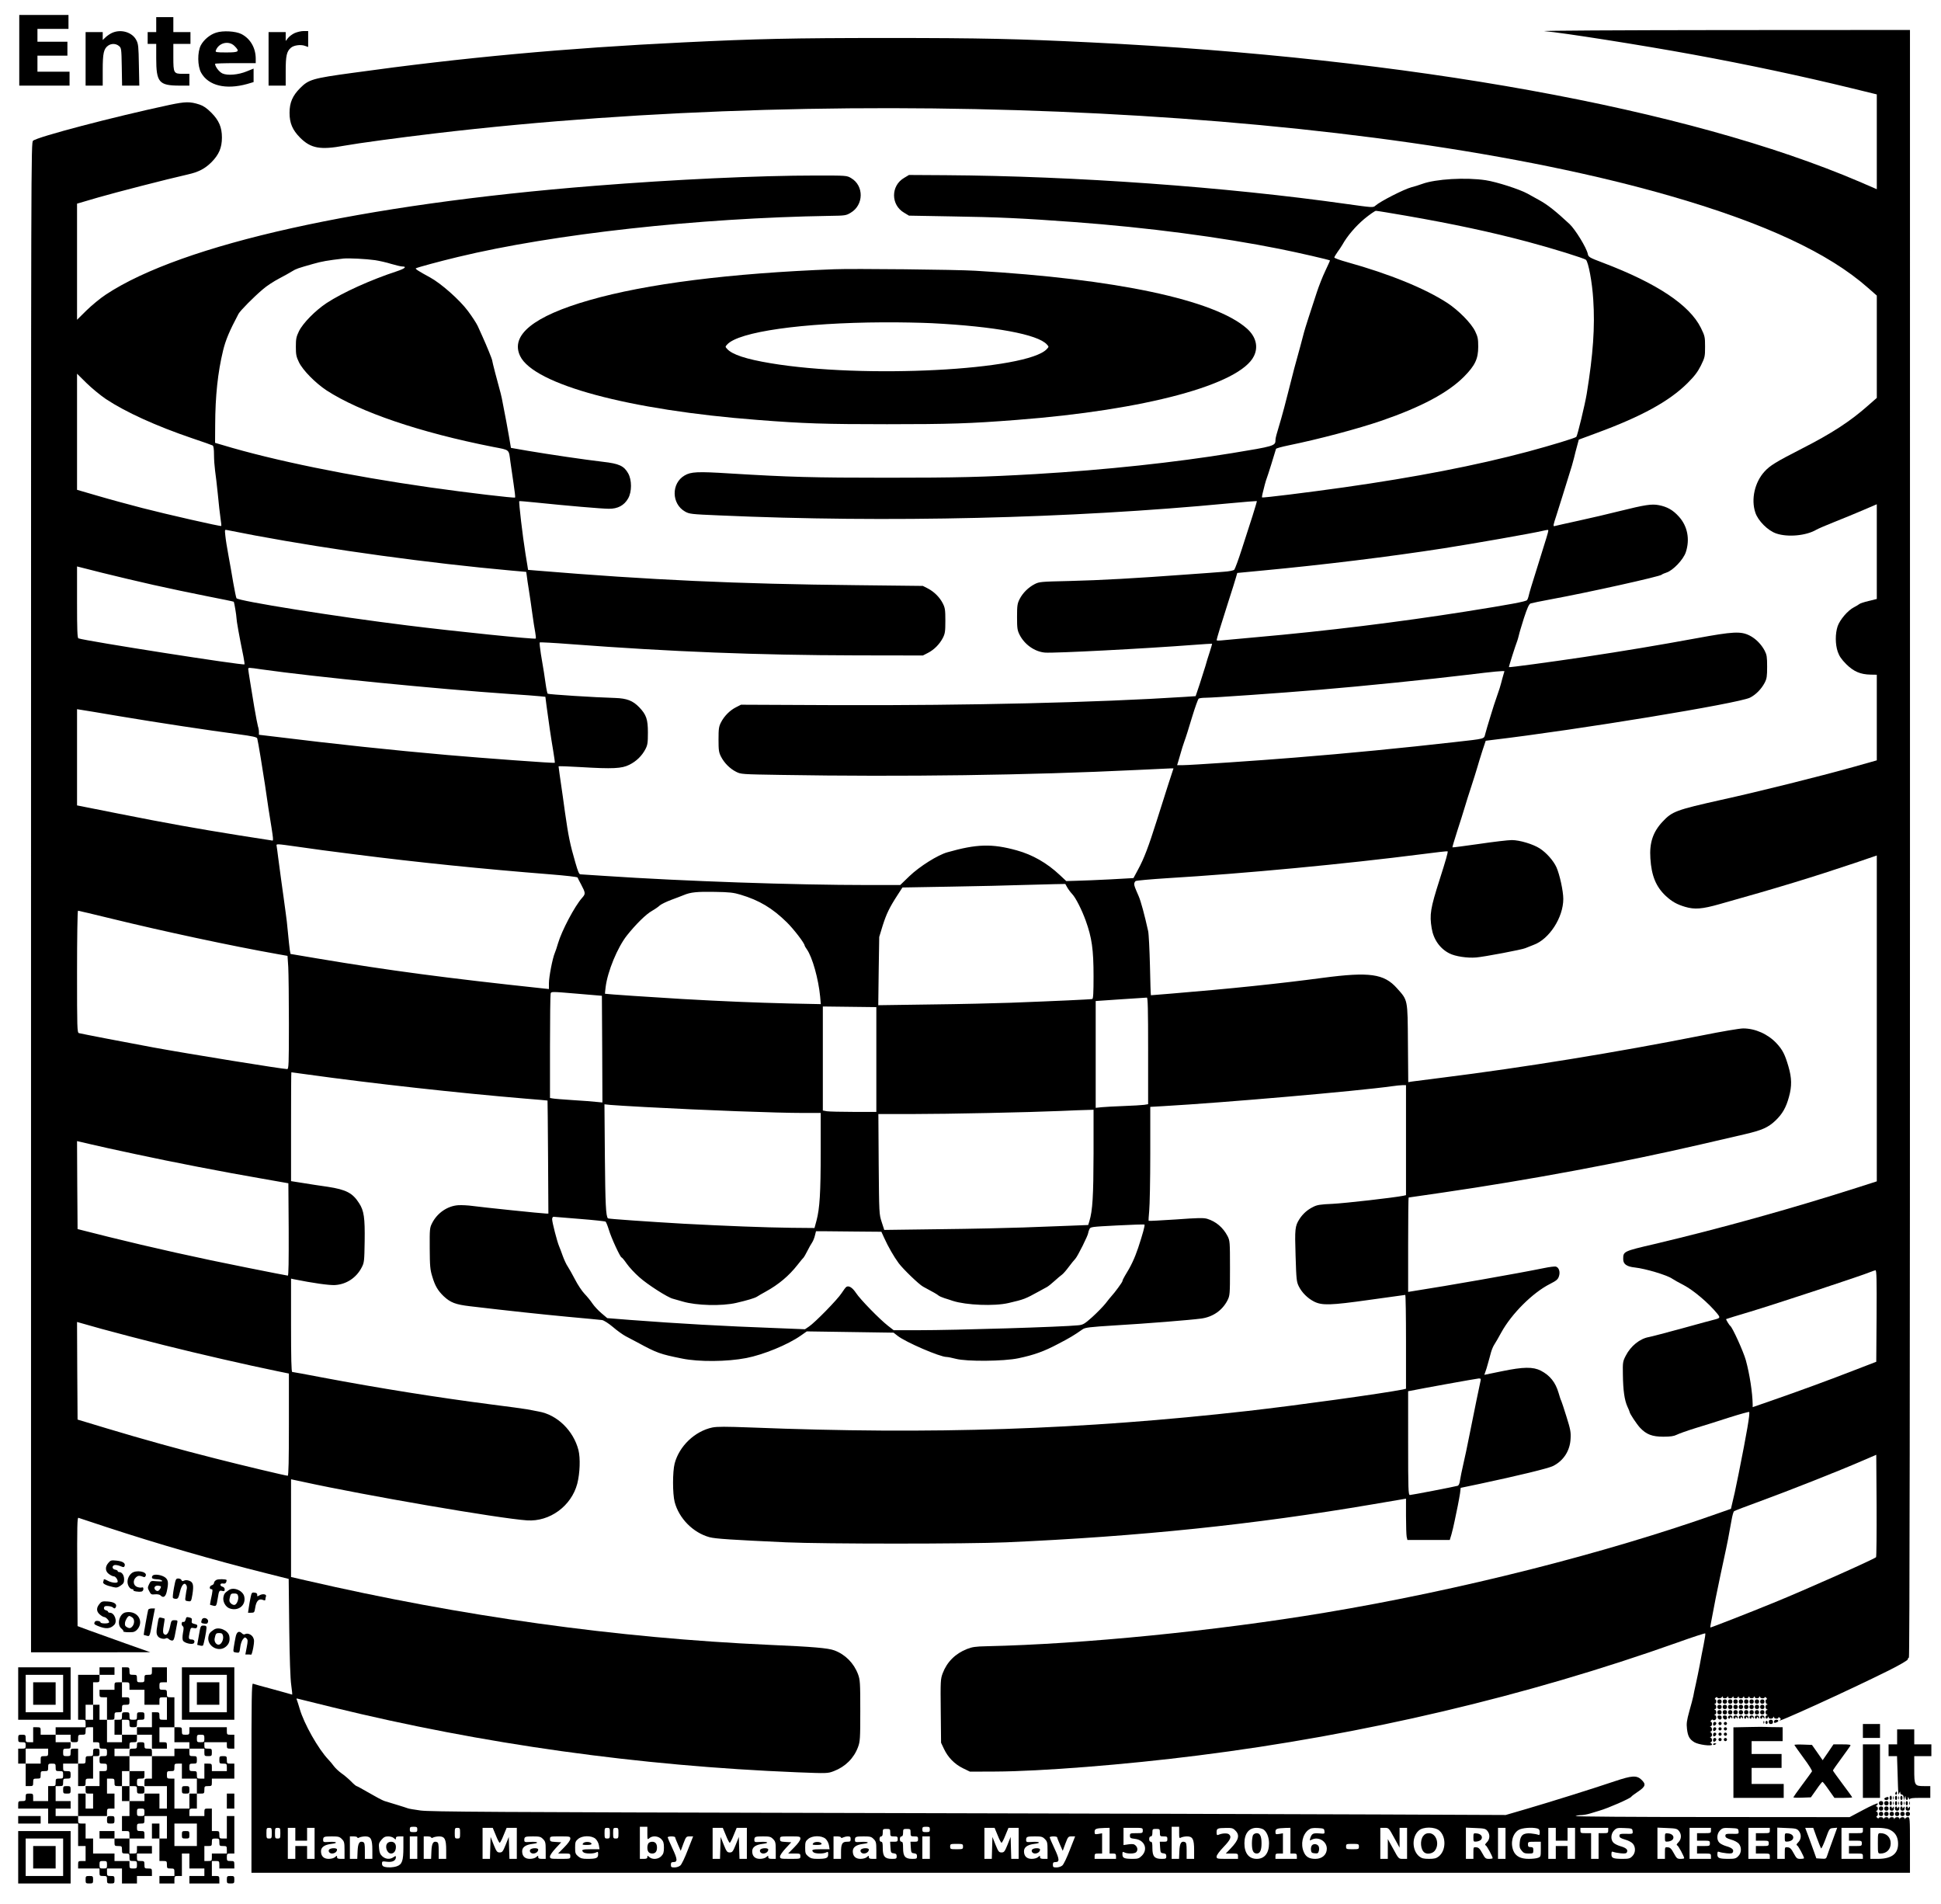
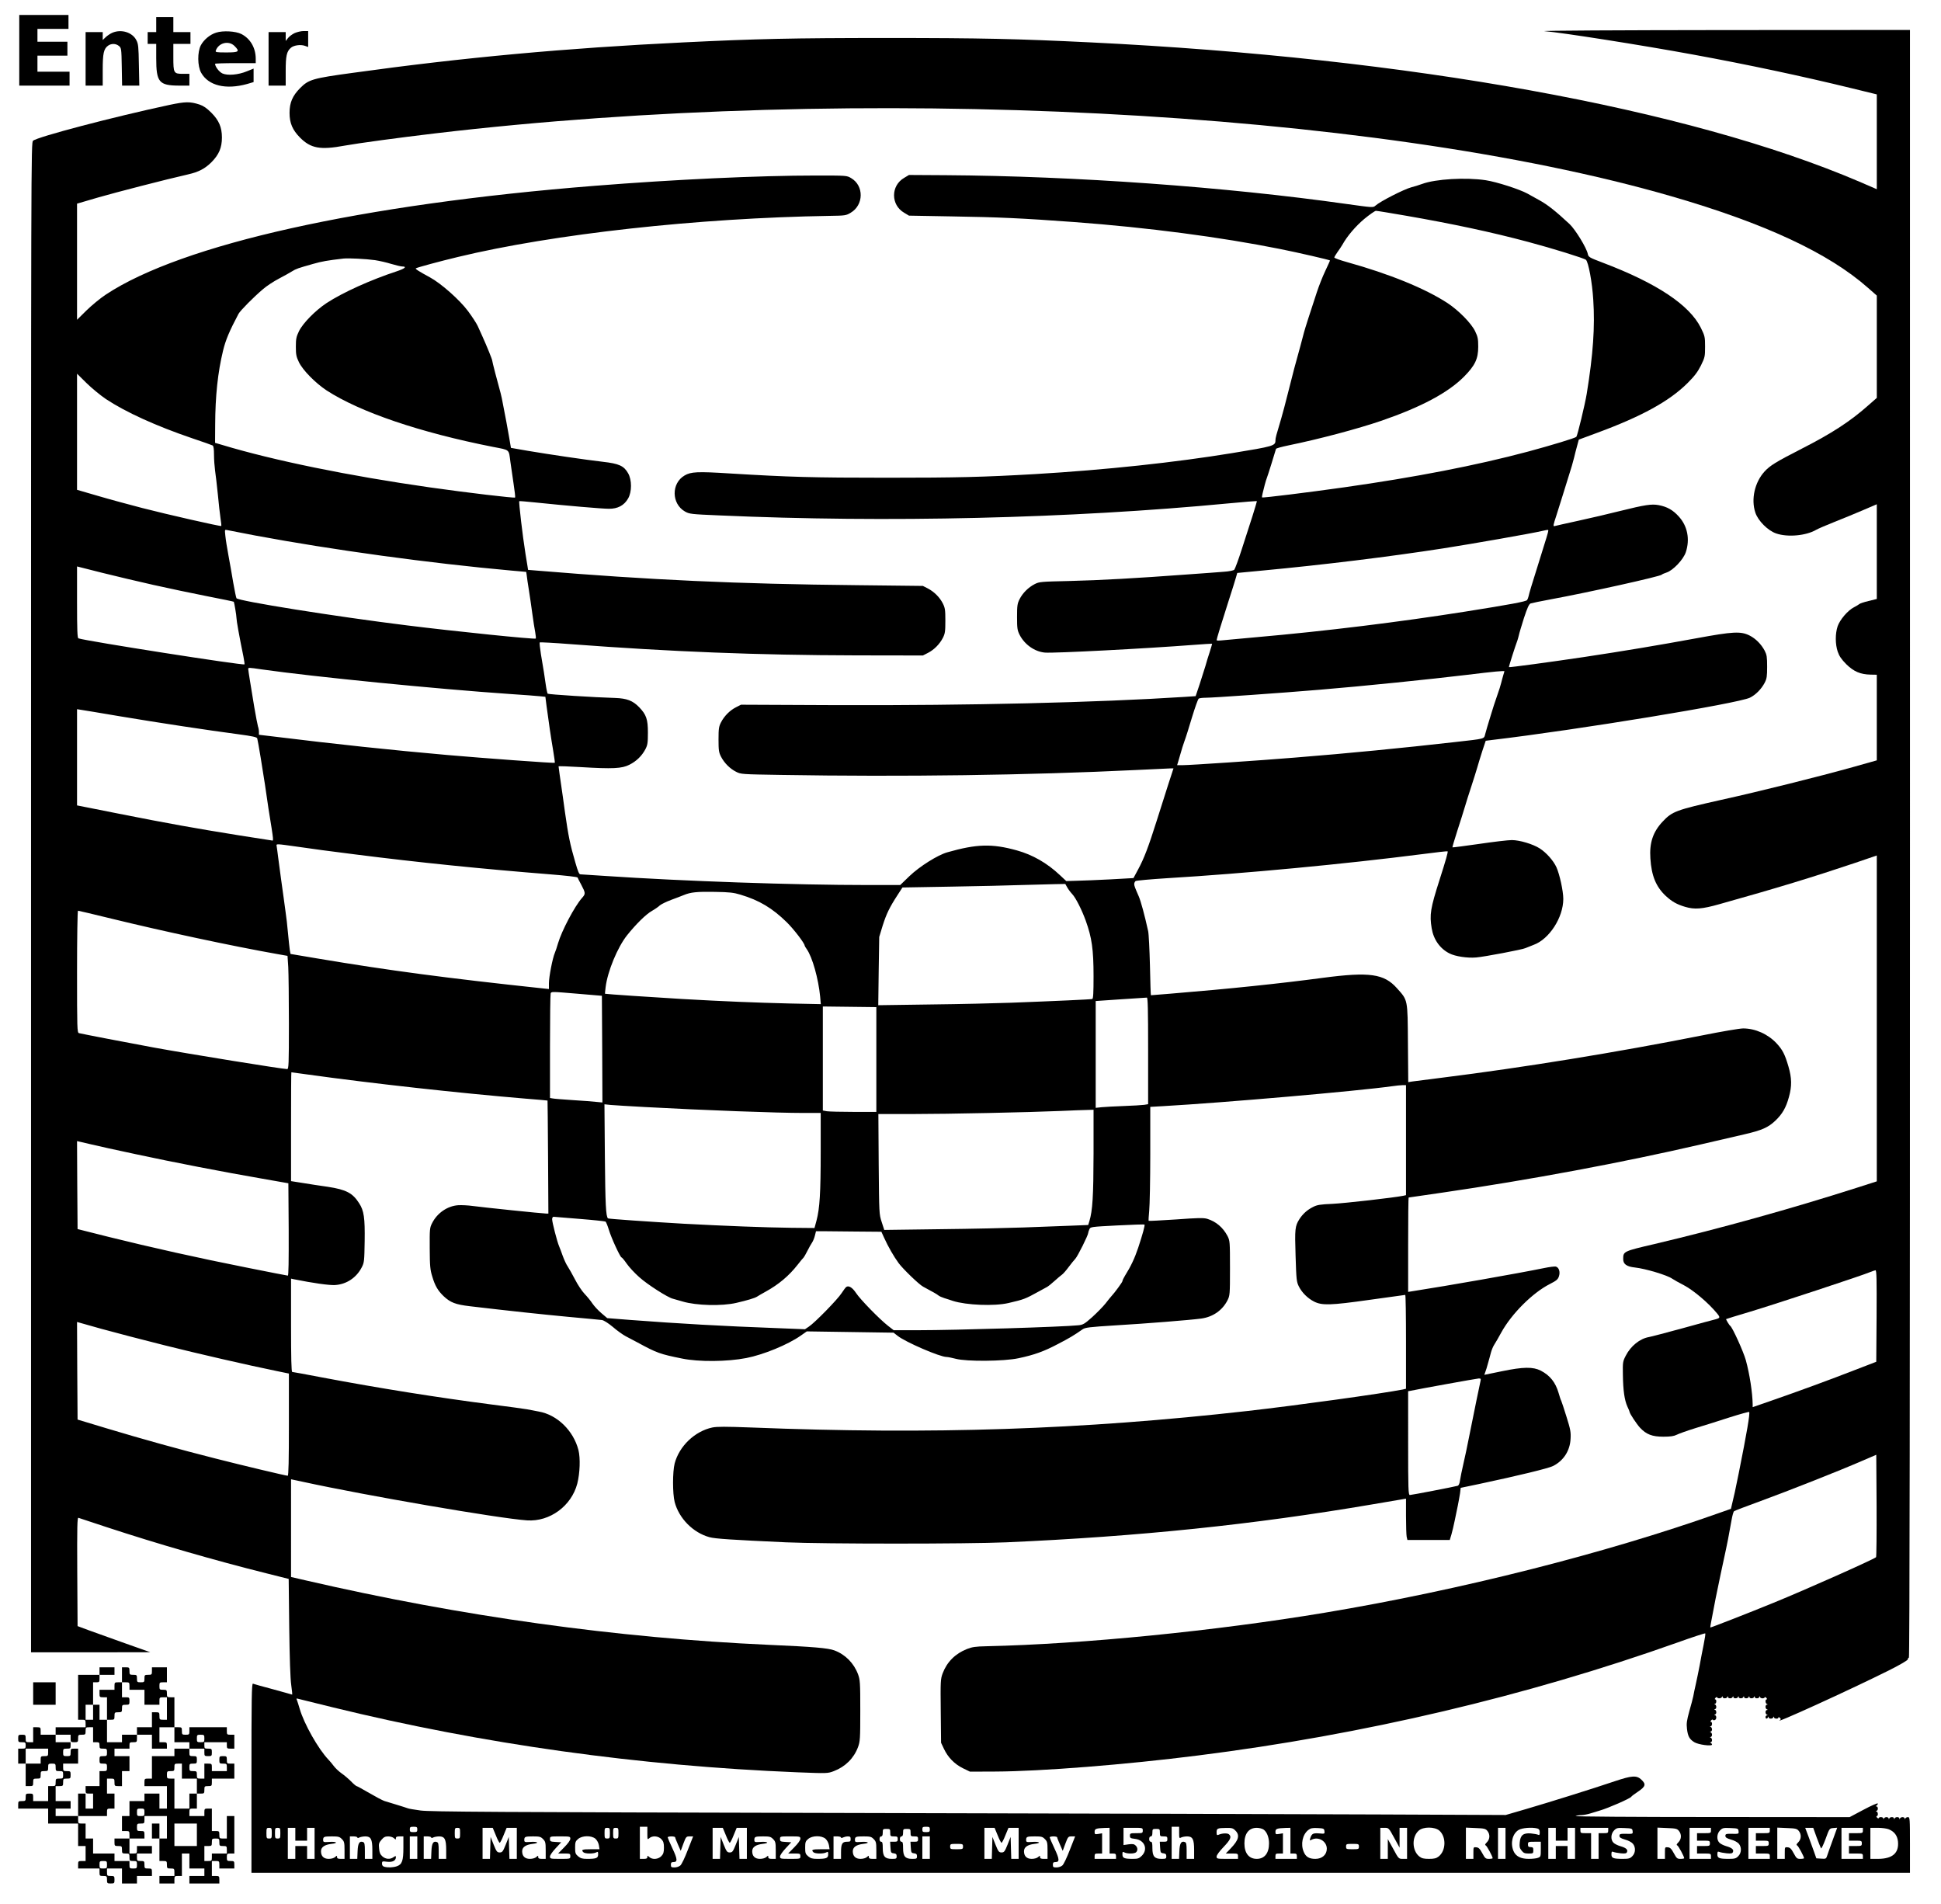
<svg xmlns="http://www.w3.org/2000/svg" version="1.0" width="2418.667" height="2372" viewBox="0 0 1814 1779">
  <path d="M18 47v33h47V67H35V52h28V39H35V27h29V14H18v33zM146 23v7h-8v11h8v13.5c0 22.3 2.6 25.4 21.3 25.5h9.7V69h-5.9c-8.8 0-9.1-.6-9.1-15.6V41h16V30h-16V16h-16v7zM1443.5 29.1c16.7 1.4 91 13.1 138.9 21.9 51.3 9.4 101.1 20 148.7 31.6l22.9 5.6v88.6l-16.2-7C1577.6 101.3 1317.2 54.1 1019 39.6c-67.7-3.3-101.5-4.1-190-4.1s-122.3.8-190 4.1c-110 5.3-206.8 14.2-309.5 28.5-37.4 5.1-41 6.2-49 14.2-7.1 7.2-9.9 13.5-9.9 23.2 0 9.6 2.8 16 9.8 23.1 10.1 10.1 18.9 11.7 41.6 7.5 12.7-2.3 51.9-7.6 85-11.5 394.9-46.7 875.2-22.2 1155 58.8 87.4 25.3 146.9 53 183.8 85.6l8.2 7.2v95.6l-8.2 7.2c-16.7 14.8-34.1 26.1-62 40.3-24.2 12.4-29.6 15.7-34.8 21.4-9.1 10-12.7 25.9-8.5 38.3 2.5 7.7 11.8 16.9 19.5 19.5 10.8 3.7 28 2.1 37.5-3.5 1.7-1 9.4-4.3 17.2-7.4 7.8-3.1 19.8-8 26.7-11l12.6-5.4v88.5l-7.7 1.9c-4.2 1-8.1 2.3-8.7 2.9-.6.5-2.8 1.9-5 3-5.7 2.9-13.1 11.6-15.2 17.7-2.3 6.9-2.3 16.8.1 23.8 1.4 4.1 3.4 7 7.9 11.6 7 6.9 13.2 9.6 22.8 9.8l5.8.1v80l-22.7 6.4c-31.2 8.7-86.7 22.6-122.6 30.5-42.4 9.5-45.9 10.8-54.9 20.4-9 9.6-12.4 19.8-11.4 34.3 1 16.3 5.3 26.6 14.4 35.1 5.6 5.2 10.3 7.9 18.1 10.2 8.8 2.6 15.8 2.1 32-2.5 54.7-15.3 87.6-25.4 126.9-38.6l20.2-6.9v304.5l-18.7 6c-61.7 19.7-127.8 38.1-188.8 52.5-29.5 6.9-29.5 6.9-29.5 14.2 0 4.7 3.3 7 11 7.8 9.9 1.1 30 7.1 34.7 10.4 1.6 1.1 6.4 3.8 10.9 6.1 9.1 4.8 23.1 16.6 31.2 26.5 3 3.7 2.8 4.2-1.5 5.4-2.1.5-16.2 4.3-31.3 8.5-15.1 4.1-29.1 7.8-31 8.1-8.5 1.5-17 8.4-21.6 17.4-2.8 5.4-2.9 6.3-2.7 17.7.2 14.8 1.5 23.8 4.2 29.8 1.2 2.5 2.1 4.8 2.1 5.1 0 1.4 6.7 11.5 9.7 14.7 5.9 6.3 11.4 8.4 21.8 8.4 6.8 0 9.9-.5 12.5-1.8 1.9-1 9.8-3.8 17.5-6.2 7.7-2.3 22-6.8 31.8-10 9.8-3.1 18.1-5.4 18.4-5.1 1 1-2.1 19.2-9.8 57.6-3.5 17.1-4.1 20.1-6 27.7l-1.2 5.2-11.1 3.9c-106.2 37.7-242.2 72.1-368.1 93.1-102.5 17.1-225.9 29.4-316.5 31.4-10.2.2-13.5.7-18.3 2.6-10.9 4.3-18.7 12.1-22.7 22.7-2 5.4-2.1 7.2-1.8 35.3l.3 29.6 2.7 5.7c3.7 7.9 9.8 14.2 17.7 18.1l6.6 3.2 24-.1c42.3-.2 121.3-6.4 189-15 154.5-19.4 307.1-55.4 448.3-105.6 13.9-5 25.6-8.8 25.9-8.5.3.3-.4 5-1.5 10.4s-2.8 14.1-3.7 19.3c-1 5.2-2.6 13.1-3.6 17.5s-2.1 9.6-2.4 11.5c-.4 1.9-2 8.2-3.7 14-2.4 8.8-2.8 11.5-2.2 16.5.8 6.9 2.3 9.7 6.9 12.5 3.7 2.3 16.5 4 16.5 2.2 0-.6-.6-1.3-1.2-1.5-1-.4-1-.6 0-.6.6-.1 1.2-1 1.2-2 0-1.1-.6-2.2-1.2-2.4-1-.4-1-.6 0-.6.6-.1 1.2-1 1.2-2 0-1.1-.6-2.2-1.2-2.4-1-.4-1-.6 0-.6.6-.1 1.2-1 1.2-2 0-1.1-.6-2.2-1.2-2.4-1-.4-1-.6 0-.6 1.4-.1 1.7-4.1.2-4.1-.6 0-.5-.6.2-1.4.7-.8 1.4-1 1.6-.6.2.5 1 .6 1.8.3 1.7-.6 1.9-3.9.2-4.6-1-.4-1-.6 0-.6.6-.1 1.2-1 1.2-2 0-1.1-.6-2.2-1.2-2.4-1-.4-1-.6 0-.6.6-.1 1.2-1 1.2-2 0-1.1-.6-2.2-1.2-2.4-1-.4-1-.6 0-.6 1.4-.1 1.7-4.1.2-4.1-.6 0-.5-.6.2-1.4.7-.8 1.4-1 1.6-.5.5 1.3 4 1.1 4.5-.4.4-.9.6-.9.6 0 .1 1.7 3.8 1.7 4.4 0 .4-.9.6-.9.6 0 .1 1.7 3.8 1.7 4.4 0 .4-.9.6-.9.6 0 .1 1.7 3.8 1.7 4.4 0 .4-.9.6-.9.6 0 .1 1.7 3.8 1.7 4.4 0 .4-.9.6-.9.6 0 .1 1.7 3.8 1.7 4.4 0 .4-.9.6-.9.6 0 .1 1.7 3.8 1.7 4.4 0 .4-.9.6-.9.6 0 .1 1.7 3.8 1.7 4.4 0 .4-.9.6-.9.6 0 .1 1.5 3.8 1.8 4.3.4.2-.5.9-.3 1.6.5.7.8.8 1.4.2 1.4-1.4 0-1.3 3.7.3 4.3 1 .4 1 .6 0 .6-.7.1-1.3 1-1.3 2 0 1.1.6 2.2 1.3 2.4 1 .4 1 .6 0 .6-.7.1-1.3 1-1.3 2 0 1.1.6 2.2 1.3 2.4 1 .4 1 .6 0 .6-.7.1-1.3.8-1.3 1.6 0 1.8 1.6 2 2.3.2.4-.9.6-.9.6 0 .1 1.7 3.8 1.7 4.4 0 .4-.9.6-.9.6 0 .1 1.5 4.1 1.8 4.1.3 0-.6.6-.5 1.4.2 1 .9 1.1 1.5.2 2-8.7 5.6 64.6-27.8 101.7-46.3 11.1-5.6 17.7-9.5 17.7-10.4 0-.8.5-1.5 1-1.5.7 0 1-254.2 1-760.5V28l-175.2.1c-96.4.1-171.2.5-166.3 1zm310.3 1200.6l-.3 42.8-20 7.7c-22.8 8.9-53.1 20-78.2 28.7l-17.3 6v-2.7c-.2-10.9-2.8-28.1-6.4-41.2-2.2-7.9-12.3-30.2-14.5-32-1.1-.8-4.3-6.2-3.9-6.4.2-.2 10.4-3.3 22.8-7 22.6-6.8 105.5-34.1 112-37 1.9-.8 4.1-1.5 4.8-1.6 1 0 1.2 8.9 1 42.7zm-.5 225.4c-2.1 2-65.6 30.3-95.8 42.6-22.2 9.1-58.8 23.4-59.1 23.1-.1-.2.2-2.3.7-4.8 1.2-6 2.5-12.8 4.3-22.5 1.5-7.5 7.7-37.2 9.7-46 .9-3.8 2.3-11.2 5.2-27.3.7-4 1.7-7.6 2.3-8.1.5-.4 11.7-4.7 24.9-9.5 26.5-9.7 73.6-28.3 94.5-37.4l13.5-5.8.3 47.5c.1 26.1-.1 47.8-.5 48.2zM105 30.6c-1.9.8-4.7 2.7-6.2 4.1L96 37.4V30H80v50h16V65.5c0-15.7.9-19.9 5.1-22.9 3.1-2.1 7.1-2 10 .3 2.3 1.9 2.4 2.4 2.7 19.5l.3 17.6h16.1l-.4-19.3c-.3-17-.5-19.7-2.4-23.2-3.7-7.3-14.1-10.5-22.4-6.9zM202 30.5c-5.8 1.8-11.5 6.6-14.3 11.8-3.3 6.3-3.2 19.5.3 25.7 6.8 12.1 23 16 42.9 10.5l6.1-1.8V64.1l-6.2 2.5c-8.2 3.4-18.2 4.2-23 2-3.1-1.5-6.8-6.4-6.8-9 0-.3 8.6-.6 19-.6h19v-4.1c0-10.1-5-18.8-13.4-23.1-5.3-2.7-17.2-3.4-23.6-1.3zm17.1 12.4c5.3 5.3 4.3 6.1-7.6 6.1-9.5 0-10.4-.2-9.8-1.8 2.6-7.2 12-9.6 17.4-4.3zM275.4 30.9c-2.2 1-5 3.1-6.2 4.6l-2.2 2.8V30h-16v50h16V66.5c0-14.3.9-18.4 4.8-21.8 2.6-2.4 9.1-3.3 13.1-1.9l3.1 1.1V29h-4.2c-2.4 0-6.1.9-8.4 1.9z" />
  <path d="M158.5 98C106.1 109.2 35 127.9 30.9 131.5c-1.9 1.8-1.9 9.1-1.9 707.2V1544h55.8l55.7-.1-23.5-8.3c-12.9-4.6-28.2-10.1-34-12.2l-10.5-3.9-.3-50.9c-.2-42.1 0-50.7 1.1-50.3.8.3 12.6 4.2 26.3 8.7 47.5 15.6 100.7 31 149.1 43.1l21.1 5.3.5 45.1c.4 29.5 1 48.1 1.9 54.2.7 5 1.1 9 .8 8.8-.3-.1-8.3-2.4-17.9-5-9.5-2.5-18-4.9-18.7-5.2-1.2-.4-1.4 13.5-1.4 88.1v88.6h1550v-26c0-25-.1-26-1.9-26-1.1 0-2.2.6-2.4 1.2-.4 1-.6 1-.6 0-.1-.6-1-1.2-2-1.2-1.1 0-2.2.6-2.4 1.2-.4 1-.6 1-.6 0-.1-1.6-3.8-1.6-4.4 0-.4 1-.6 1-.6 0-.1-1.6-3.8-1.6-4.4 0-.4 1-.6 1-.6 0-.1-.6-1-1.2-2-1.2-1.1 0-2.2.6-2.4 1.2-.4 1-.6 1-.6 0-.1-1.4-3.8-1.7-4.3-.3-.1.5-.9.3-1.6-.5-.7-.8-.8-1.4-.2-1.4 1.4 0 1.3-3.7-.2-4.3-1-.4-1-.6 0-.6.6-.1 1.2-1 1.2-2.1s-.6-2-1.2-2c-1 0-.9-.3.1-.9.7-.5 1.2-1.3 1-1.9-.2-.5-6.2 2.1-13.3 5.9l-13 6.9-129-.1c-73 0-128.2-.4-127.1-.9 1.1-.5 3.6-.9 5.6-.9 1.9-.1 5.5-.7 8-1.5 2.4-.7 6.4-2 8.9-2.7 8-2.3 28.5-11.3 29.5-12.9.3-.6 3.3-2.8 6.6-5 6.9-4.7 7.4-6.8 2.8-11.1-4.4-4.1-8.8-3.8-24.9 1.6-19.8 6.7-60.7 19.5-82.6 25.9l-19.2 5.6-118.8-.5c-65.4-.3-291.2-.9-501.9-1.4-324.2-.7-384.6-1.1-393.5-2.3-5.8-.8-11.2-1.7-12-2.1-.8-.3-5.3-1.8-10-3.2-4.7-1.4-10-3-11.8-3.6-1.8-.6-8.2-4-14.2-7.5s-11.3-6.4-11.7-6.4c-.5 0-2.9-2-5.3-4.5-2.4-2.4-6.4-5.8-8.9-7.5-2.5-1.8-5.7-4.8-7.1-6.7-1.4-1.9-3.7-4.7-5.1-6.1-9.4-9.8-22.8-33.5-26.8-47.4-1-3.5-2.2-7.1-2.6-8.2-.7-1.5-.5-1.7 1.1-1.2 1 .3 15.6 3.9 32.4 8 140 34.3 285.8 54.7 434 60.7 28.3 1.1 28.5 1.1 34.3-1.1 10.7-4.1 18.7-12 22.6-22.5 1.9-5.2 2.1-7.6 2.1-34s-.2-28.8-2.1-34c-3.9-10.4-11.9-18.5-22.1-22.3-5.8-2.2-19.9-3.4-61.3-5.2-141.9-6.4-287.3-26.6-432.2-60.1l-14.3-3.3V1382.3l10.8 2.3c58.5 12.8 184 34.4 209.8 36.1 21.2 1.4 41.4-13.4 46.9-34.3 2.5-9.8 3-23.8 1.1-31.4-4.7-18.2-19.9-33-37.1-36-3.3-.6-8.2-1.5-11-2.1-2.7-.5-17.4-2.5-32.5-4.4-50.3-6.5-105.2-15.2-159.2-25.4-14.6-2.8-27.1-5.1-27.7-5.1-.8 0-1.1-13.1-1.1-43.6v-43.6l2.8.6c17.3 3.5 32.7 5.7 38.2 5.4 10.7-.6 20.1-6.8 25.1-16.6 2.3-4.4 2.4-5.9 2.7-24.4.3-21.7-.6-28.5-5.2-35.5-6-9.5-12.2-12.7-29.2-15.3-7.1-1-17.7-2.6-23.6-3.6l-10.8-1.7v-50.8c0-28 .1-50.9.3-50.9.2 0 6.8.9 14.8 2 60.3 8.4 141.6 17.4 203.9 22.6 11.3.9 20.6 1.7 20.7 1.8.1.1.3 23.8.5 52.9l.3 52.7h-2.1c-3.3 0-60.1-5.9-68.7-7.1-4.2-.6-10.4-.9-13.5-.7-10 .7-19.5 7.2-24.3 16.6-2.3 4.5-2.4 5.5-2.3 23.7.1 16.6.4 20 2.4 26.4 2.5 8.5 5.2 13.1 10.6 18.3 6.4 6 11.1 7.8 24.6 9.4 37.2 4.4 66.4 7.5 91.8 9.9 15.7 1.4 29.9 2.8 31.6 3 1.8.3 6 3 10.2 6.5 3.9 3.4 9.3 7.2 11.9 8.6 2.7 1.4 7.5 4 10.8 5.7 18.6 10.1 21.2 11 42 15.2 15.6 3.2 42 3 60-.5 15.9-3.1 38.7-12.4 50.8-20.9l5.7-4 40.6.6 40.5.6 3.7 2.9c7.4 5.9 39.6 19.8 45.8 19.8 1.2 0 5.1.8 8.6 1.7 10.2 2.7 45 2.4 58.6-.5 14.7-3.1 23.9-6.4 37.1-13.4 10.6-5.5 14.8-8 22.8-13.6 2.4-1.7 6.2-2.2 30.3-3.7 29.1-1.7 70.3-5 80.7-6.4 10.8-1.5 19.6-7.6 24.4-16.9 2.3-4.6 2.4-5.3 2.4-30.2 0-24.8-.1-25.6-2.3-30-4.2-8-10.8-13.6-19-16.1-3.4-1-8.7-.9-29.2.6-13.8.9-25.3 1.5-25.5 1.3-.2-.2 0-4.4.5-9.3.5-5 1-28.9 1-53.1v-44.1l12.3-.7c56.4-3.2 181.7-14.1 213.7-18.6 3.6-.5 8-1 9.8-1h3.2v102.8l-2.7.6c-9.1 1.8-54 6.9-65.8 7.5-11.9.5-14.7 1-18.5 3-5.4 2.7-9.4 6.4-12.5 11.1-4.3 6.8-4.5 9.1-3.7 34.5.7 22.5.9 24.3 3.1 28.7 2.9 5.7 8.1 10.9 14.1 14 7.5 3.8 15.3 3.6 52.1-1.6 17.9-2.5 32.9-4.6 33.2-4.6.4 0 .7 19.7.7 43.9v43.8l-3 .7c-19.3 3.8-99.5 14.9-144.5 20-155.8 17.6-295.4 22.2-464.5 15.5-24.1-.9-31.7-.9-36.3 0-16.4 3.5-30.9 17.4-35.2 33.6-2 7.9-2 28.1 0 36 4 15.3 17.2 28.7 32.5 32.9 5.5 1.5 21.3 2.5 71.5 4.8 35.8 1.6 169.6 1.6 206 0 124.5-5.5 230.7-16.5 342.3-35.5l31.2-5.3v16.2c0 8.9.3 17.6.6 19.3l.7 3.1h39.6l1.6-5.3c.8-2.9 2.2-8.6 3-12.7.8-4.1 2.1-10.4 2.9-14 .7-3.6 1.7-8.8 2.1-11.6l.6-5.1 17.7-3.7c35.3-7.5 64.3-14.5 68.6-16.7 9.8-4.9 15.9-14.3 16.4-25.5.4-6.2-.2-9-3.8-20.5-2.3-7.4-4.5-14.1-4.9-14.9-.5-.8-1.6-4.2-2.5-7.4-2.9-9.9-8-16.3-16.6-20.8-7.3-3.7-16.3-3.6-36.2.5l-16.6 3.4.9-2.6c.6-1.4 1.7-5.1 2.5-8.1.9-3 2.1-7.6 2.8-10.2.7-2.5 2.1-5.9 3.2-7.5 1-1.5 3.9-6.5 6.4-11.1 9.6-17.5 29.3-37.2 45.5-45.4 6.1-3.1 7.5-4.3 8.4-7.1 1.4-4.1.1-8.2-2.7-9.1-1-.4-6.2.3-11.5 1.4-24.5 5-90 16.5-122.9 21.6l-3.8.6v-44.1c0-24.3.2-44.1.5-44.1.2 0 14.5-2.1 31.7-4.6 80.3-11.7 167.5-27.9 241.3-45 15.4-3.6 33.8-7.9 41-9.5 16-3.7 22-6.3 28.8-12.8 6.4-6.1 9.9-12.1 12.6-22.1 2.8-10 2.7-17.6-.5-28.5-3.3-11.3-5.5-15.6-11.2-21.7-8-8.5-19.8-13.8-31.1-13.8-3.2 0-20.3 2.9-38.2 6.5-80.1 15.9-167 30-242.9 39.5-13.5 1.7-26.2 3.3-28.2 3.6l-3.7.6-.3-36.4c-.3-41.6 0-39.9-10.3-51.4-12-13.5-25.6-15.4-69-9.7-39.6 5.3-87.3 10.3-142.3 14.8-10.1.8-18.5 1.5-18.6 1.5-.2 0-.6-12.5-.9-27.8-.4-15.2-1.1-29.7-1.7-32.2-3.3-15-6.8-27.9-8.8-32.5-3.5-8-4.2-9.8-4.2-11.4 0-1 .6-2.3 1.3-2.8.6-.5 14.1-1.7 29.8-2.7 71.8-4.3 165.8-13.2 238.4-22.5 12.6-1.7 23.1-2.8 23.4-2.6.5.6-1.6 8.1-7.5 26.5-8.6 26.9-9.5 32.6-7.4 45.4 1.7 10.5 7.8 19.1 16.6 23.5 5.4 2.8 16.8 4.5 24.9 3.8 7.6-.6 43.3-7.4 46-8.7 1.1-.5 4.6-1.9 7.8-3.1 14.6-5.3 27.7-25.6 27.7-42.9 0-7.4-3.4-22.9-6.4-29.6-2.9-6.3-9.4-13.6-15.6-17.6-6.4-4.1-18.9-7.8-26.1-7.8-3.4 0-17.1 1.6-30.6 3.6-13.5 1.9-24.6 3.4-24.9 3.2-.2-.2 1.9-7.1 4.5-15.3 2.7-8.3 5.9-18.4 7.1-22.5 1.2-4.1 3.9-12.7 6-19 2.1-6.3 4.5-14.2 5.5-17.5.9-3.3 3.1-10.3 4.8-15.7l3.2-9.6 5.5-.7c81-9.6 230.6-34.2 241.5-39.6 5.4-2.7 10.6-8 13.7-13.9 2-3.9 2.3-5.9 2.3-15s-.3-11.1-2.3-15c-3.2-6-8.3-11.2-14-14.1-8.3-4.2-15.5-3.8-49.7 2.5-35.4 6.5-67.6 11.9-105.5 17.6-31.5 4.7-69.4 9.8-69.8 9.4-.3-.2 5.8-19.4 7.9-24.9.4-1.1 1-3.4 1.4-5 .3-1.7 2.5-8.8 4.7-15.9 3.2-9.7 4.7-13 6.2-13.7 1.2-.4 9.8-2.2 19.1-3.9 34.3-6.3 102.4-21.4 103.5-23 .3-.4 2.3-1.3 4.5-2 6.1-2 15.7-12.1 18-19 4-12.1 1.6-24.5-6.6-33.4-5.5-6.1-10.9-9.1-18.8-10.6-6.6-1.2-12.3-.4-36.5 5.6-9.8 2.5-27.1 6.5-38.5 9-11.3 2.5-21.4 4.7-22.3 5-1.5.4-1.2-1 1.7-9.8 1.8-5.7 4.3-13.7 5.6-17.8 1.2-4.1 3.9-12.7 5.9-19 2.1-6.3 4.3-14 5-17 .7-3 2-8.1 2.9-11.3l1.6-5.9 17-6.3c41.8-15.4 67.6-29.6 84.6-46.5 6.6-6.6 9.4-10.3 12.5-16.4 3.7-7.6 3.9-8.4 3.9-17.6 0-9.2-.2-10-3.9-17.6-10.6-21.4-41-41.7-91.6-60.9-12.7-4.8-13.5-5.3-14.1-8.2-1.1-5.7-11.7-22.9-17-27.9-13.1-12.2-20.7-18.2-28.4-22.4-3.3-1.8-8.3-4.6-11-6.1-7.3-4-28.6-10.9-39-12.5-18.5-2.8-46.8-1.2-59.5 3.5-3 1.1-7.5 2.5-10 3.1-6.8 1.8-29.2 13.2-33.6 17.2-2.1 1.9-2.6 1.8-27-1.6-113.1-16-253.6-26.1-374.9-26.9l-34-.2-4.5 2.7c-12.6 7.3-12.6 25.3 0 32.6l4.5 2.7 39.5.7c44.1.7 66.1 1.7 115 5.3 68.6 5.1 136.5 14 192 25.1 17.5 3.5 47 10.3 47 10.8 0 .2-2 4.6-4.4 9.7-2.5 5.2-6 14.1-7.9 19.9-5.5 16.5-11.5 35.3-12 37.5-.5 2.3-5.5 20.6-9.2 34-1.3 4.9-4 15.5-6 23.5s-4.7 18.3-6.1 23c-4.8 16.1-5.4 18.2-5.4 20.4 0 5.2-1.4 5.6-40.5 12-53.1 8.7-118.2 15.7-184 19.6-48.7 2.8-72.7 3.4-138.5 3.4-69.2 0-91.2-.6-147-4-30.1-1.9-36.3-1.6-42.2 1.9-12.6 7.3-12.3 26.5.4 33.7 4.1 2.3 5.6 2.5 31.8 3.6 156.8 7 328.2 2.9 475.9-11.2 14.5-1.4 26.5-2.3 26.7-2.2.2.2-1.7 6.4-4 13.8-2.4 7.4-7 21.5-10.1 31.3-3.1 9.7-6.3 18.3-7 19.1-.8.7-5 1.6-10.2 1.9-4.8.4-20.7 1.6-35.3 2.6-45.8 3.4-79.5 5.3-108.5 6-26.7.6-28.2.7-32.5 2.9-6 3.1-11.2 8.3-14.1 14-2.1 4.2-2.4 6-2.4 16.7s.3 12.5 2.4 16.7c4.7 9.2 14.2 15.8 23.7 16.6 8.6.7 93.4-3.7 138.9-7.2 9.4-.7 17.1-1.2 17.3-1.1.1.1-.9 3.5-2.2 7.6-1.4 4.1-3.2 10.1-4.1 13.4-1 3.3-3.4 10.9-5.4 17l-3.7 11-10.4.7c-82.1 5.3-201.6 8.1-324 7.7l-90.5-.4-4.7 2.4c-5.7 2.9-10.9 8.1-14 14.1-2 4-2.3 5.9-2.3 16s.3 12 2.3 16c3.1 6 8.3 11.2 14 14.1 4.6 2.4 5.2 2.4 42.2 3 114 1.9 231.5.3 332-4.6 16.2-.8 30.7-1.5 32.1-1.5h2.6l-4.8 14.7c-2.6 8.2-7.5 23.6-10.9 34.3-7.6 24.1-11.8 35.2-17.4 45.5l-4.3 8-21.4 1.2c-11.8.6-25.9 1.2-31.4 1.3l-10 .3-6-5.6c-12-11.3-25.5-19-40.3-23.1-23.1-6.4-37.4-6-64.8 1.8-9 2.5-26 13.2-35.5 22.3l-8.6 8.3h-29.9c-69 0-173.1-3.6-245.9-8.5-12.1-.8-22.5-1.5-23.1-1.5-1.2 0-2.2-2.4-4.7-11-5-17.2-6.5-24.6-9.7-47-.6-4.1-1.5-10.7-2-14.5-2.8-19.1-4-27.9-4-28.4 0-.3 9.3 0 20.7.7 30 1.8 38.4 1.4 45.5-2.2 6.6-3.3 11.7-8.3 15-14.6 2-3.9 2.3-5.9 2.3-15.5 0-12.4-1.5-16.7-8.1-23.6-6-6.2-11.5-8.3-22.4-8.7-18.5-.5-62.5-3.3-63.2-4-.3-.4-1.2-4.3-1.8-8.7-1.2-8.6-1.8-12.4-4.5-28.3-.9-5.7-1.4-10.6-1.1-10.9.3-.3 13.3.4 28.8 1.6 94 7.1 174.4 10.3 267.3 10.5l62 .1 4.7-2.4c5.7-2.9 10.9-8.1 14-14.1 2-4 2.3-5.9 2.3-16 0-10.2-.3-12-2.4-16.2-2.9-5.7-8.1-10.9-14.1-14l-4.5-2.3-62-.7c-111.4-1.1-193.6-4.9-298.5-13.6l-8.5-.7-.6-4c-.4-2.2-1.2-7.2-1.8-11-2.7-16.8-6.4-48.5-5.8-49.2.2-.2 6.9.4 14.8 1.2 30 3.1 62.6 5.9 68.9 5.9 8.3.1 14.3-3.1 18-9.6 3.6-6.2 3.6-17.4 0-23.6-3.9-6.9-8.5-9-23.6-10.7-16.4-1.9-50.3-6.9-70.4-10.3l-15.5-2.7-1.7-10c-1-5.5-2.2-12.3-2.7-15-.6-2.8-1.7-9.1-2.7-14-.9-5-2-10.4-2.5-12-3.1-11.1-7.9-29.6-7.9-30.6 0-1.1-5-13.4-9.3-22.9-1.1-2.5-3-6.7-4.2-9.3-1.2-2.6-5.3-8.9-9.1-14-7.8-10.5-25.3-26-35.7-31.6-10.7-5.8-13.9-7.9-13-8.4 1.5-.9 22.6-6.6 39.3-10.6 89.2-21.5 224.1-36.4 347.5-38.4 14.2-.2 15.2-.3 19.5-2.9 12.3-7.2 12.6-25.3.4-32.4-4-2.4-4.3-2.4-32.5-2.4-53.9 0-132.7 3.7-206.9 9.6-218.4 17.3-385.9 54.6-457 101.6-5.2 3.4-13.4 10.2-18.2 14.9l-8.8 8.7V190.3l19.8-5.8c15.9-4.6 63.9-17 83.8-21.5 10.1-2.3 15.8-5.3 22-11.4 7-7.1 9.8-13.5 9.8-23.1 0-9.6-2.8-16-9.8-23.1-4.4-4.4-7.5-6.5-11.1-7.7-9-2.9-13.1-2.8-28 .3zm1155.1 103.5c44.3 7.7 80.3 15.4 114.4 24.5 22.6 6 52.8 15.4 54.2 16.8 2.3 2.3 5.8 20.8 6.8 37.1 1.7 25.5-.1 51.2-6.1 88.1-1.6 9.8-8.7 39.2-9.7 40.2-1.2 1.2-23 7.8-45.2 13.8-48.7 13-105.6 24-172 33.4-34 4.8-76 10-76.5 9.4-.2-.2 0-1.9.5-3.8s1.4-5.5 2-8c.7-2.5 1.5-5.4 2-6.5.7-1.6 7.2-22.4 8.5-27 .1-.6 5.4-2 11.6-3.3 28.8-5.9 64.6-15.4 87.4-23.2 37-12.8 61.7-26 76.6-40.9 10.4-10.5 13.4-16.7 13.4-28.1 0-7.4-.4-9.3-2.9-14.5-3.7-7.6-15.4-19.4-25.8-26.3-21.2-13.8-54.2-27.2-94-38.3-6.5-1.8-11.8-3.7-11.8-4.3.1-.6 1.4-2.9 3-5.1 1.6-2.2 3.7-5.3 4.6-6.9 4.5-8.1 12.4-17.3 20.5-24.1 5-4.1 9.9-7.5 10.8-7.5 1 0 13.4 2 27.7 4.5zm-963.1 41.6c3.9.6 10.7 2.1 15.1 3.5 4.5 1.3 9.1 2.4 10.2 2.4 4.9 0 2.6 2-5 4.5-24.3 8-50.3 19.7-65.6 29.7-10.4 6.9-22.1 18.7-25.8 26.3-2.5 5.2-2.9 7.1-2.9 14.5s.4 9.3 2.9 14.5c3.7 7.6 15.4 19.4 25.8 26.3 31.3 20.3 87.1 39.3 155.6 52.8 16 3.1 14.6 1.9 16.2 13.9.5 3.8 1.8 12.8 2.9 20 1.1 7.1 1.8 13.2 1.5 13.4-.7.7-44.8-4.5-79.9-9.5-75.1-10.7-145.7-25.1-193.7-39.6l-6.8-2 .1-16.6c.1-27.1 2.4-49.1 7.4-69.7 2.4-9.8 5.9-18.2 14.4-34.2 1.6-3 14.1-15.7 22.9-23.1 3.4-3 10.2-7.4 15-9.9 4.8-2.5 10.3-5.6 12.2-6.8 3.7-2.3 5.4-2.9 19.6-6.9 8-2.3 13.6-3.3 28.4-5 4.8-.5 21 .3 29.5 1.5zM99 372.9c18.6 12.3 47 25.2 80.5 36.6 9.9 3.3 18.6 6.4 19.3 6.8.8.6 1.2 3.5 1.2 8.7 0 4.4.5 11 1 14.7.6 3.8 1.7 13.8 2.6 22.3.8 8.5 1.9 18.6 2.5 22.4.6 3.7.9 7 .7 7.1-.5.6-51.1-10.9-73.9-16.8-11.9-3.1-30.5-8.1-41.3-11.3L72 457.7V349.2l8.8 8.7c4.8 4.7 13 11.5 18.2 15zm139.5 127.5c71.9 13.4 162.9 25.9 239.7 32.8l13.6 1.2.5 3.5c.2 2 1.1 8.1 2 13.6.9 5.5 2.3 15.4 3.2 22 .9 6.6 2.1 14.4 2.7 17.3.5 3 .8 5.6.5 5.9-.9.9-76.3-6.8-120.2-12.3-67.1-8.3-157.9-22.8-159.5-25.4-.4-.7-1.7-7.1-3-14.4-1.2-7.2-3.2-18.7-4.5-25.6-1.3-6.9-2.6-15.1-2.9-18.4-.6-5.7-.6-5.8 1.6-5.3 1.3.3 13.1 2.6 26.3 5.1zm1208.5-4.5c0 1.1-1.7 6.7-9.2 30.6-6.7 21.3-8.4 26.9-9.2 30.5-.3 1.4-.9 3-1.4 3.7-.9 1.4-15.5 4.1-57.7 10.8-62.1 9.8-130.2 18.2-195 23.9-15.4 1.4-30.1 2.8-32.7 3-2.7.3-4.8.2-4.8-.2 0-1 4.4-15.5 10.9-35.7 3.2-9.9 6.4-20 7.1-22.6l1.3-4.5 24.1-2.3c56.2-5.3 117-12.7 168.6-20.7 26.9-4.2 82.8-14 92.5-16.3 5.4-1.2 5.5-1.2 5.5-.2zM143.5 546.6c13.8 3.1 36.2 7.8 49.9 10.5 13.8 2.7 25 5 25.1 5.2.5 1 2.5 12.9 2.5 15.1 0 2.5 2.5 16.6 6.5 36.1.7 3.8 1.2 7.1 1 7.3-1.2 1.2-148.1-21.8-155.2-24.3-1-.3-1.3-8-1.3-33.8v-33.4l23.3 5.9c12.7 3.2 34.5 8.3 48.2 11.4zm101 78.9c49.4 7 163.5 18.3 232 23 12.7.8 25.3 1.8 28.1 2.1l5.1.5 1.1 8.7c1.9 14.4 4.2 30 6.2 41.7 1 6 1.7 11.1 1.5 11.3-.5.5-66.2-4.3-100.5-7.3-52.3-4.6-104.1-10.1-161.7-17.2l-14.3-1.7v-2.7c0-1.5-.4-3.8-.9-5.1-.4-1.3-2-9.5-3.5-18.3-1.4-8.8-3.3-20.1-4.1-25.1-.8-4.9-1.5-9.6-1.5-10.2 0-1.5.3-1.5 12.5.3zm1161.5 1.8c0 .1-.5 1.8-1.1 3.7-.6 1.9-1.4 5.1-1.9 7-.4 1.9-2.1 7.3-3.8 12-1.7 4.7-4.2 12.5-5.7 17.5-1.5 4.9-3 10.1-3.5 11.5-.4 1.4-1.3 4.4-1.9 6.7-1.4 5 1 4.4-29.1 7.8-47.6 5.4-99.6 10.5-148.5 14.4-32.6 2.7-98.2 7.1-105 7.1h-5.4l1-3.3c.5-1.7 1.6-5.5 2.4-8.2.7-2.8 2.3-7.6 3.4-10.8 1.2-3.1 4.4-13.3 7.1-22.4 2.8-9.2 5.6-17.1 6.3-17.5.6-.4 3.5-.8 6.4-.8 7 0 70-4.4 106.8-7.5 40-3.3 103.6-9.8 137.5-13.9 25.3-3.1 35-4 35-3.3zM112.5 669.4c35.8 6 82.8 13.1 110.2 16.7 13.4 1.8 17.4 2.7 17.7 3.9.7 2.1 5.5 31.6 7.2 43 .7 5.2 2.2 15.3 3.3 22.5 5.2 32.4 5 30.2 2.7 29.8-1.2-.2-14.7-2.3-30.1-4.7-39.4-6.3-68-11.4-112.7-20.3L72 752.6v-89.9l3.8.6c2 .3 18.6 3 36.7 6.1zm219.5 129c58.8 7.5 119.1 13.6 182 18.6 14.9 1.2 25.6 2.4 25.8 3 .2.6 1.6 3.4 3.2 6.3 4.3 8.2 4.4 8.9 1 12.7-6.9 7.7-19 30.6-22.5 42.5-.9 3.3-2.3 7.3-3 9-2.1 4.8-5.5 22.4-5.5 28.3v5.4l-5.7-.6c-90.1-9.6-144.2-16.8-210.3-27.9l-25.5-4.3-.7-3.9c-.3-2.2-1.1-9.4-1.7-16-.6-6.6-1.5-14.9-2.1-18.5-.5-3.6-1.4-9.9-1.9-14-.6-4.1-1.7-12.2-2.5-18-.8-5.8-2-14.6-2.6-19.5-.6-5-1.3-9.9-1.5-11.1-.4-2-.4-2 18.8.7 10.5 1.6 35.2 4.9 54.7 7.3zm665.4 30.8c1 1.8 3.1 4.6 4.7 6.3 3.3 3.5 8.9 14.6 12.6 24.8 5.7 15.9 7.3 26.7 7.3 52 0 15.7-.3 20.9-1.2 21.2-1.4.4-33.8 1.9-76.3 3.5-13.7.5-47.2 1.3-74.3 1.6l-49.4.7.4-31.9.5-31.9 3.2-10.5c3.5-11 6.3-16.9 13.9-28.6l4.6-7.1 45.5-.8c25.1-.4 54.6-1.1 65.6-1.5 11-.3 24.7-.7 30.5-.8l10.6-.2 1.8 3.2zM692 836c17.7 5.3 29.8 12.6 43.3 25.8 6.6 6.5 16.7 19.7 16.7 21.8 0 .3.9 1.9 2 3.4 5.2 7.3 10.9 27.7 12.5 44.4l.6 6.9-29.2-.6c-32.5-.8-61.7-2-100.4-4.2-24.3-1.4-71.9-4.6-72.1-4.9-.1 0 .2-2.9.6-6.2 1.8-14.7 11.1-37.2 20-48.4 8.3-10.4 17.8-19.8 23.4-22.9 2.8-1.6 6.1-3.9 7.3-5.1 1.3-1.1 6-3.4 10.5-5.1 4.6-1.7 9.9-3.7 11.8-4.5 6.4-2.7 12.4-3.3 29-3 13.8.2 17.7.7 24 2.6zm-587.9 22.4c48.2 11.8 113.1 25.7 155 33.1l9.6 1.7.7 10.5c.3 5.9.6 29.7.6 53 0 37.8-.2 42.3-1.6 42.3-4.3 0-90.9-14-124.4-20.1-21.9-4-68-12.9-70.2-13.5-1.7-.5-1.8-4.1-1.8-57.5 0-31.3.4-56.9.9-56.9.4 0 14.5 3.3 31.2 7.4zm458.7 122l.2 49.8-5.2-.5c-2.9-.4-12.9-1.1-22.3-1.7-9.3-.6-18-1.3-19.2-1.6l-2.3-.4v-47.8c0-26.2.3-48.6.6-49.7.5-2 .5-2 24.2 0l23.7 2 .3 49.9zm510.2 1.5v49.9l-3.7.6c-2.1.3-10.5.8-18.8 1.1-8.2.3-17.6.8-20.7 1.1l-5.8.6v-99.8l23.3-1.6c12.7-.8 23.8-1.6 24.5-1.6.9-.2 1.2 10.4 1.2 49.7zM819 990v49h-21.2c-11.7 0-23-.3-25-.6l-3.8-.7v-97.2l25 .3 25 .3V990zm-215.5 44.5c55.5 3 122.2 5.5 147.8 5.5H767v36.2c0 38.4-.9 52.9-3.9 64.3l-1.9 7-21.8-.2c-24.6-.3-61.1-1.7-100.4-3.8-32.8-1.9-70.3-4.5-70.8-5-2-1.9-2.5-13.4-2.9-57.3l-.4-49.3 5.8.6c3.2.3 18 1.2 32.8 2zm418.5 43.2c-.1 40.2-.9 53.5-3.9 63.4l-1.1 3.6-17.8.7c-9.7.4-28.9 1.1-42.7 1.6-13.7.5-48.6 1.3-77.5 1.6l-52.6.7-2.4-7.4c-2.4-7.3-2.4-7.9-2.8-54.2l-.3-46.7h32c33.3 0 109-1.6 139.1-2.9 9.6-.4 20.3-.9 23.8-.9l6.2-.2v40.7zm-895.7.7c35.7 7.7 83.4 16.9 118.2 22.9l25 4.4.3 43.1c.1 29.8-.1 43.2-.8 43.2-.6 0-17.9-3.4-38.4-7.5-45-8.9-90-19-129.1-28.7l-29-7.3-.3-41.1-.2-41.1 12.1 2.8c6.6 1.6 25.6 5.8 42.2 9.3zm415.5 60.6c12.8 1 23.6 2.2 24.1 2.5.5.3 1.9 3.7 3.1 7.6 2.2 7.5 10.7 25.9 11.9 25.9.4 0 2.6 2.6 4.8 5.8 2.3 3.3 7.5 8.9 11.7 12.6 7.6 6.9 26.9 19.2 31.5 20.2 1.4.4 5.5 1.5 9.1 2.6 12.8 3.8 36.5 4.4 50 1.3 10.8-2.5 17.3-4.5 19.4-5.8 1.2-.8 4.8-2.9 8.1-4.7 12.2-6.7 21.8-14.8 29.8-25 2.8-3.6 5.4-6.7 5.8-7 .3-.3 1.9-3 3.4-6s3.5-6.6 4.5-8c.9-1.4 2.1-4.3 2.6-6.5l1-4h6.7c3.7 0 17.4.2 30.5.3l23.9.2 2.6 5.7c3.7 8.2 9.1 17.6 13.6 23.7 4.1 5.5 19 19.9 22.8 21.9 10.1 5.4 13 7.1 14.3 8.2.8.7 3.3 1.8 5.5 2.5s5.8 1.8 8 2.6c12.5 4 38.7 5.1 52 2 14.6-3.4 15.4-3.7 28.5-10.9 3-1.7 6.4-3.5 7.5-4.1 1.1-.6 4.3-3.1 7-5.6 2.8-2.5 5.9-5.2 7.1-6 1.1-.8 3.9-4 6.1-7 2.2-3 5.1-6.5 6.3-7.8 2.1-2.2 12-22 12-24.1 0-.5.5-2.1 1.1-3.4 1-2.3 1.3-2.3 26-3.6 13.8-.7 25.2-1.1 25.5-.8.6.6-1.7 9-5.9 21.7-3.3 9.8-6.8 17.3-12.4 26.2-1.3 2.1-2.3 4.3-2.3 4.9 0 1-7.3 10.9-10.3 14.1-.7.7-3.2 3.8-5.5 6.8-2.4 3-8 8.7-12.4 12.7-7.3 6.5-8.7 7.3-13.2 7.7-14 1.5-113.9 4.6-149.8 4.6h-22.6l-5.4-4.2c-7.8-6.1-25.8-24.5-29.8-30.6-3.4-5.1-6.7-7.1-9-5.7-.7.4-2.6 3-4.5 5.9-3.7 5.8-24.9 27.5-30.5 31.2l-3.7 2.5-27.4-1.1c-48.9-1.8-89.8-4.1-135.9-7.6l-21.5-1.7-5.3-4.5c-3-2.5-6.8-6.6-8.5-9.1-1.7-2.6-5-6.6-7.4-9.1-2.4-2.5-6.4-8.5-8.9-13.4-2.5-4.8-5.6-10.3-6.8-12.1-1.3-1.8-3.3-6.2-4.6-9.7-1.2-3.4-2.8-7.7-3.5-9.3-1.8-4.1-6.5-22.4-6.5-25.2 0-1.3.6-2.3 1.3-2.3.6 0 11.7.9 24.5 2zM153 1256.9c32.6 8.2 78 18.6 105.8 24.3l11.2 2.3v47.7c0 32.9-.3 47.8-1.1 47.8-1.7 0-42.9-9.8-67.9-16.2-32.5-8.2-68.5-18.2-101-28l-27.5-8.3-.3-45.6-.2-45.6 22.7 6.4c12.6 3.5 38.8 10.3 58.3 15.2zm1230.7 33.3c-.8 3.3-6.1 29.3-10.3 50.3-1.9 9.9-4.6 22.5-5.9 28-1.3 5.5-2.6 12.1-3 14.7-.4 3.2-1.2 4.9-2.3 5.2-3.1.9-43 8.6-44.6 8.6-1.4 0-1.6-5.1-1.6-48.5V1300l2.3-.4c6.9-1.5 61.6-11.4 63.6-11.5 1.9-.1 2.2.3 1.8 2.1zM390 1709.5c0 2.2-.4 2.5-3.5 2.5s-3.5-.3-3.5-2.5.4-2.5 3.5-2.5 3.5.3 3.5 2.5zm215 3.7c0 5.9.1 6 1.8 4.5 2.9-2.6 8.4-2.2 11.3.9 1.9 2 2.4 3.6 2.4 7.9 0 4.3-.5 5.9-2.4 7.9-2.9 3.1-8.4 3.5-11.3.9-1.7-1.5-1.8-1.5-1.8 0 0 1.3-.9 1.7-3.5 1.7H598v-30h7v6.2zm264-3.7c0 2.2-.4 2.5-3.5 2.5s-3.5-.3-3.5-2.5.4-2.5 3.5-2.5 3.5.3 3.5 2.5zm233 3c0 5.2.1 5.5 1.9 4.5 1.1-.5 3.5-1 5.5-1 5.2 0 6.6 2.6 6.6 12.7v8.3h-7v-7.5c0-6.1-.3-7.7-1.6-8.2-3.5-1.3-4.9 1.1-5.2 8.6l-.3 7.1h-6.9v-30h7v5.5zm243.2-1.9c6.6 5.9 6.2 18.8-.7 24.2-2.2 1.7-4.1 2.2-9 2.2s-6.8-.5-9-2.2c-6.9-5.4-7.3-18.3-.6-24.2 4.2-3.8 15-3.7 19.3 0zM254 1713c0 4.7-.2 5-2.5 5s-2.5-.3-2.5-5 .2-5 2.5-5 2.5.3 2.5 5zm8 0c0 4.7-.2 5-2.5 5s-2.5-.3-2.5-5 .2-5 2.5-5 2.5.3 2.5 5zm14 1v6h11v-12h7v29h-7v-12h-11v12h-7v-29h7v6zm154-1c0 4.7-.2 5-2.5 5s-2.5-.3-2.5-5 .2-5 2.5-5 2.5.3 2.5 5zm33.4 2c1.5 3.9 3.2 7 3.6 7 .4 0 2.1-3.1 3.6-7l2.9-7h9.5v29h-6.9l-.3-10.2-.3-10.3-2.9 7.3c-2.6 6.4-3.2 7.2-5.6 7.2-2.4 0-3-.8-5.6-7.2l-2.9-7.3-.3 10.3-.3 10.2H451v-29h9.5l2.9 7zm106.6-2c0 4.7-.2 5-2.5 5s-2.5-.3-2.5-5 .2-5 2.5-5 2.5.3 2.5 5zm8 0c0 4.7-.2 5-2.5 5s-2.5-.3-2.5-5 .2-5 2.5-5 2.5.3 2.5 5zm100.4 2c1.5 3.9 3.2 7 3.6 7 .4 0 2.1-3.1 3.6-7l2.9-7h9.5v29h-6.9l-.3-10.2-.3-10.3-2.9 7.3c-2.6 6.4-3.2 7.2-5.6 7.2-2.4 0-3-.8-5.6-7.2l-2.9-7.3-.3 10.3-.3 10.2H666v-29h9.5l2.9 7zm254 0c1.5 3.9 3.2 7 3.6 7 .4 0 2.1-3.1 3.6-7l2.9-7h9.5v29h-6.9l-.3-10.2-.3-10.3-2.9 7.3c-2.6 6.4-3.2 7.2-5.6 7.2-2.4 0-3-.8-5.6-7.2l-2.9-7.3-.3 10.3-.3 10.2H920v-29h9.5l2.9 7zm104.6 5v12h3c2.5 0 3 .4 3 2.5v2.5h-20v-2.5c0-2.2.4-2.5 3.5-2.5h3.5v-18.9l-3.5.6c-3.2.5-3.5.4-3.5-2 0-2.8 1.3-3.3 9.3-3.6l4.7-.1v12zm31-9.5c0 2.4-.3 2.5-6 2.5-5.6 0-6 .1-6 2.4 0 2.1.6 2.4 4.7 2.9 9 1 12.5 9.7 6.4 15.8-2.5 2.5-3.7 2.9-8.3 2.9-8.1 0-9.8-.7-9.8-4.2 0-2.5.2-2.7 1.9-1.8 2.7 1.4 9.4 1.3 10.9-.2 1.7-1.7 1.5-4.4-.5-6.3-1.3-1.3-2.7-1.6-6.5-1.1l-4.8.7V1708h9c8.9 0 9 0 9 2.5zm86.5 0c4.4 4.3 3.2 8.9-4.3 16.7l-4.6 4.8h5.7c5.4 0 5.7.1 5.7 2.5v2.5h-10c-9.6 0-10-.1-10-2.2 0-1.3 2.6-4.8 6.5-8.9 6.5-6.8 7.8-9.6 5-11.9-1.5-1.2-6.4-1-9.7.5-1.5.6-1.8.2-1.8-2.3 0-3.7.8-4 8.8-4.1 5.4-.1 6.6.2 8.7 2.4zm26.4-.9c3.1 2.2 5.1 7.3 5.1 12.9 0 9.2-4.2 14.5-11.5 14.5s-11.5-5.3-11.5-14.5 4.2-14.5 11.5-14.5c2.2 0 5.1.7 6.4 1.6zm25.1 10.4v12h3c2.5 0 3 .4 3 2.5v2.5h-20v-2.5c0-2.2.4-2.5 3.5-2.5h3.5v-18.9l-3.5.6c-3.2.5-3.5.4-3.5-2 0-2.8 1.3-3.3 9.3-3.6l4.7-.1v12zm31.8-8.9c.3 2.5.2 2.6-5 2.1-5.7-.4-6.9.2-8.3 4.6-.6 2.1-.5 2.3 1.3 1.3 6.3-3.3 14.2 1.4 14.2 8.4 0 5.6-4.4 9.5-10.7 9.5-5.8 0-9-1.9-10.9-6.6-3-7.1-1.1-16.1 4.2-20.3 2.3-1.8 3.8-2.1 8.8-1.9 5.7.3 6.1.5 6.4 2.9zm65.1 6.1l5.1 9.3V1708h7v29h-3.9c-3.9 0-4 0-9-9.3l-5.1-9.2v18.5h-7v-29h3.9c3.9 0 4 0 9 9.2zm87.2-6.3c2.6 3.2 2.4 7.7-.5 10.6-1.7 1.7-2 2.5-1.1 2.9 1.1.4 6.5 10.4 6.5 12 0 .3-1.5.6-3.4.6-3.2 0-3.7-.5-6.3-5.3-2.2-4.1-3.4-5.3-5.5-5.5-2.8-.3-2.8-.2-2.8 5.2v5.6h-7v-29.2l9.1.4c8.1.3 9.3.6 11 2.7zm16.9 11.6v14.5h-7v-29h7v14.5zm29.8-13.9c1.6.5 2.2 1.4 2.2 3.6 0 2.5-.3 2.9-1.7 2.2-1-.4-4.1-.9-6.8-1.2-6.9-.5-9.6 1.7-10.2 8.4-.4 4-.1 5.4 1.7 7.6 1.8 2.3 2.9 2.8 6.6 2.8 4.2 0 4.4-.1 4.4-3 0-2.5-.4-3-2.5-3-2 0-2.5-.5-2.5-2.5 0-2.4.3-2.5 6-2.5h6v7c0 6.6-.1 7.1-2.6 8-1.4.6-5.3 1-8.7 1-7.5 0-12.2-2.4-14.3-7.5-3-7.3-.9-16 4.8-19.5 3.3-2 12.5-2.7 17.6-1.4zm17.2 5.4v6h11v-12h7v29h-7v-12h-11v12h-7v-29h7v6zm49-3.5c0 2.3-.4 2.5-4.5 2.5h-4.5v24h-7v-24h-5c-4.7 0-5-.2-5-2.5v-2.5h26v2.5zm22.8.6c.3 2.6.2 2.6-6 2.5-5.6-.1-6.3.1-6.3 1.9 0 1.5 1.2 2.3 5.3 3.5 3 .8 6.2 2.5 7.3 3.9 2.7 3.3 2.5 8.6-.6 11.6-2 2.1-3.3 2.5-8.7 2.5-9.2 0-10.8-.7-10.8-4.2 0-2.5.3-2.9 1.8-2.3.9.4 4.1 1 6.9 1.3 4.3.4 5.4.1 5.9-1.3.9-2.2-1.1-3.9-6.4-5.4-2.4-.7-5.2-2.1-6.3-3.2-2.8-2.8-2.5-8.4.6-11.5 2.3-2.3 3.1-2.5 9.7-2.2 7 .3 7.3.4 7.6 2.9zm43.3-.2c2.6 3.2 2.4 7.7-.5 10.6-1.7 1.7-2 2.5-1.1 2.9 1.1.4 6.5 10.4 6.5 12 0 .3-1.5.6-3.4.6-3.2 0-3.7-.5-6.3-5.3-2.2-4.1-3.4-5.3-5.5-5.5-2.8-.3-2.8-.2-2.8 5.2v5.6h-7v-29.2l9.1.4c8.1.3 9.3.6 11 2.7zm29.9-.4c0 2.4-.2 2.5-6.5 2.5h-6.5v7h6c5.7 0 6 .1 6 2.5s-.3 2.5-6 2.5h-6v7h6.5c6.3 0 6.5.1 6.5 2.5v2.5h-20v-29h20v2.5zm25.8.6c.3 2.6.2 2.6-6 2.5-5.6-.1-6.3.1-6.3 1.9 0 1.5 1.2 2.3 5.3 3.5 3 .8 6.2 2.5 7.3 3.9 2.7 3.3 2.5 8.6-.6 11.6-2 2.1-3.3 2.5-8.7 2.5-9.2 0-10.8-.7-10.8-4.2 0-2.5.3-2.9 1.8-2.3.9.4 4.1 1 6.9 1.3 4.3.4 5.4.1 5.9-1.3.9-2.2-1.1-3.9-6.4-5.4-2.4-.7-5.2-2.1-6.3-3.2-2.8-2.8-2.5-8.4.6-11.5 2.3-2.3 3.1-2.5 9.7-2.2 7 .3 7.3.4 7.6 2.9zm29.2-.6c0 2.4-.2 2.5-6.5 2.5h-6.5v7h6c5.7 0 6 .1 6 2.5s-.3 2.5-6 2.5h-6v7h6.5c6.3 0 6.5.1 6.5 2.5v2.5h-20v-29h20v2.5zm27.1.4c2.6 3.2 2.4 7.7-.5 10.6-1.7 1.7-2 2.5-1.1 2.9 1.1.4 6.5 10.4 6.5 12 0 .3-1.5.6-3.4.6-3.2 0-3.7-.5-6.3-5.3-2.2-4.1-3.4-5.3-5.5-5.5-2.8-.3-2.8-.2-2.8 5.2v5.6h-7v-29.2l9.1.4c8.1.3 9.3.6 11 2.7zm16.8 6.3c1.9 5.1 3.7 9.6 4 10 .4.4 2.3-3.6 4.3-9 3.5-9.7 3.6-9.7 7.2-10l3.6-.3-4.1 11.3c-2.3 6.2-4.6 12.8-5.2 14.6-1 3.2-1.3 3.3-5.6 3l-4.6-.3-2.1-6c-1.2-3.3-3.6-9.7-5.2-14.3l-3.1-8.2h7.5l3.3 9.2zm43.1-6.7c0 2.4-.2 2.5-6.5 2.5h-6.5v7h6c5.7 0 6 .1 6 2.5s-.3 2.5-6 2.5h-6v7h6.5c6.3 0 6.5.1 6.5 2.5v2.5h-20v-29h20v2.5zm24.3-1.1c5.2 2.2 7.9 5.9 8.5 11.4 1 10.8-5.1 16.1-18.5 16.2h-7.3v-29h7c3.9 0 8.5.6 10.3 1.4zm-933.3 3.1c0 3.3.2 3.5 3.5 3.5 3.1 0 3.5.3 3.5 2.5s-.4 2.5-3.6 2.5h-3.5l.3 5.2c.3 4.9.5 5.3 3.1 5.6 2.1.3 2.7.9 2.7 2.8 0 2.2-.4 2.4-4.5 2.4-6.5 0-8.5-2.3-8.5-10 0-4.7-.3-6-1.5-6-.9 0-1.5-.9-1.5-2.5s.6-2.5 1.5-2.5c1 0 1.5-1.1 1.5-3.5 0-3.3.2-3.5 3.5-3.5s3.5.2 3.5 3.5zm19 0c0 3.3.2 3.5 3.5 3.5 3.1 0 3.5.3 3.5 2.5s-.4 2.5-3.6 2.5h-3.5l.3 5.2c.3 4.9.5 5.3 3.1 5.6 2.1.3 2.7.9 2.7 2.8 0 2.2-.4 2.4-4.5 2.4-6.5 0-8.5-2.3-8.5-10 0-4.7-.3-6-1.5-6-.9 0-1.5-.9-1.5-2.5s.6-2.5 1.5-2.5c1 0 1.5-1.1 1.5-3.5 0-3.3.2-3.5 3.5-3.5s3.5.2 3.5 3.5zm233 0c0 3.3.2 3.5 3.5 3.5 3.1 0 3.5.3 3.5 2.5s-.4 2.5-3.6 2.5h-3.5l.3 5.2c.3 4.9.5 5.3 3.1 5.6 2.1.3 2.7.9 2.7 2.8 0 2.2-.4 2.4-4.5 2.4-6.5 0-8.5-2.3-8.5-10 0-4.7-.3-6-1.5-6-.9 0-1.5-.9-1.5-2.5s.6-2.5 1.5-2.5c1 0 1.5-1.1 1.5-3.5 0-3.3.2-3.5 3.5-3.5s3.5.2 3.5 3.5zm-764.5 6c2.2 2.2 2.5 3.2 2.5 10.5v8h-3.5c-2.6 0-3.5-.4-3.5-1.7 0-1.5-.1-1.5-1.8 0-1.1 1-3.5 1.7-6 1.7-4.6 0-7.2-2.5-7.2-7.1 0-3.8 3.2-6.1 9.7-6.9 7.1-.8 4.9-2.4-2.7-1.8-4.5.3-5 .1-5-1.8 0-3.1.7-3.4 8.2-3.4 6 0 7.2.3 9.3 2.5zm14.5-1.5c0 .7.6.7 1.9 0 1.1-.5 3.5-1 5.5-1 5.2 0 6.6 2.6 6.6 12.7v8.3h-7v-7.5c0-6.1-.3-7.7-1.6-8.2-3.5-1.3-4.9 1.1-5.2 8.6l-.3 7.1H327v-21h3.5c1.9 0 3.5.5 3.5 1zm34.2.7c1.7 1.5 1.8 1.5 1.8 0 0-1.3.9-1.7 3.5-1.7h3.5v10.5c0 12.2-1.2 15.7-6.1 17.4-3.5 1.2-8.2 1.4-11.6.5-1.6-.4-2.3-1.4-2.3-3 0-2.2.3-2.3 4.8-1.7 5.1.6 8.2-1.1 8.2-4.3 0-1.3-.3-1.3-2.2 0-3.2 2.3-7.3 2-10.4-.7-2-1.8-2.8-3.5-3.1-7.3-.5-4.3-.2-5.4 2.2-8.2 2.1-2.5 3.5-3.2 6.3-3.2 1.9 0 4.4.7 5.4 1.7zm21.8 8.8v10.5h-7v-21h7v10.5zm13-9.5c0 .7.6.7 1.9 0 1.1-.5 3.5-1 5.5-1 5.2 0 6.6 2.6 6.6 12.7v8.3h-7v-7.5c0-6.1-.3-7.7-1.6-8.2-3.5-1.3-4.9 1.1-5.2 8.6l-.3 7.1H396v-21h3.5c1.9 0 3.5.5 3.5 1zm104.5 1.5c2.2 2.2 2.5 3.2 2.5 10.5v8h-3.5c-2.6 0-3.5-.4-3.5-1.7 0-1.5-.1-1.5-1.8 0-1.1 1-3.5 1.7-6 1.7-4.6 0-7.2-2.5-7.2-7.1 0-3.8 3.2-6.1 9.7-6.9 7.1-.8 4.9-2.4-2.7-1.8-4.5.3-5 .1-5-1.8 0-3.1.7-3.4 8.2-3.4 6 0 7.2.3 9.3 2.5zm25.5-.3c0 1.4-2.2 4.5-5.7 8l-5.7 5.8h5.7c5.4 0 5.7.1 5.7 2.5 0 2.5 0 2.5-9.5 2.5-9.1 0-9.5-.1-9.5-2.2 0-1.2 2.3-4.5 5.3-7.7l5.2-5.6-5.2-.3c-4.9-.3-5.3-.5-5.3-2.8 0-2.4.1-2.4 9.5-2.4 9.1 0 9.5.1 9.5 2.2zm23.5 0c1.5 1.4 2.8 3.8 3.2 6l.6 3.8h-8.2c-8 0-9.2.5-6.9 2.8 1.5 1.5 9.2 1.6 11.9.2 1.7-.9 1.9-.7 1.9 1.8 0 3.5-1.7 4.2-10.2 4.2-4.6 0-6.2-.5-8.5-2.4-2.5-2.1-2.8-3.1-2.8-8.1s.3-6 2.8-8.1c3.9-3.3 12.4-3.4 16.2-.2zm74.5-1.3c0 .5 1.2 3.5 2.6 6.7l2.6 5.9 2.5-6.8c2.4-6.4 2.7-6.7 5.8-6.7h3.3l-5 12.7c-2.7 7.1-5.8 13.6-7 14.5-1.1 1-3.5 1.8-5.4 1.8-3 0-3.4-.3-3.4-2.5 0-2 .5-2.5 2.4-2.5 4 0 3.8-2.7-.9-12.7-2.5-5.3-4.5-10-4.5-10.4 0-.5 1.6-.9 3.5-.9s3.5.4 3.5.9zm91.5 1.6c2.2 2.2 2.5 3.2 2.5 10.5v8h-3.5c-2.6 0-3.5-.4-3.5-1.7 0-1.5-.1-1.5-1.8 0-1.1 1-3.5 1.7-6 1.7-4.6 0-7.2-2.5-7.2-7.1 0-3.8 3.2-6.1 9.7-6.9 7.1-.8 4.9-2.4-2.7-1.8-4.5.3-5 .1-5-1.8 0-3.1.7-3.4 8.2-3.4 6 0 7.2.3 9.3 2.5zm25.5-.3c0 1.4-2.2 4.5-5.7 8l-5.7 5.8h5.7c5.4 0 5.7.1 5.7 2.5 0 2.5 0 2.5-9.5 2.5-9.1 0-9.5-.1-9.5-2.2 0-1.2 2.3-4.5 5.3-7.7l5.2-5.6-5.2-.3c-4.9-.3-5.3-.5-5.3-2.8 0-2.4.1-2.4 9.5-2.4 9.1 0 9.5.1 9.5 2.2zm23.5 0c1.5 1.4 2.8 3.8 3.2 6l.6 3.8h-8.2c-8 0-9.2.5-6.9 2.8 1.5 1.5 9.2 1.6 11.9.2 1.7-.9 1.9-.7 1.9 1.8 0 3.5-1.7 4.2-10.2 4.2-4.6 0-6.2-.5-8.5-2.4-2.5-2.1-2.8-3.1-2.8-8.1s.3-6 2.8-8.1c3.9-3.3 12.4-3.4 16.2-.2zm14.5-1.2c0 .7.6.7 1.9 0 1.1-.5 3.1-1 4.5-1 2.1 0 2.6.5 2.6 2.5 0 2.2-.4 2.5-3.5 2.5-4.4 0-5.5 2-5.5 9.9v6.1h-7v-21h3.5c1.9 0 3.5.5 3.5 1zm30.5 1.5c2.2 2.2 2.5 3.2 2.5 10.5v8h-3.5c-2.6 0-3.5-.4-3.5-1.7 0-1.5-.1-1.5-1.8 0-1.1 1-3.5 1.7-6 1.7-4.6 0-7.2-2.5-7.2-7.1 0-3.8 3.2-6.1 9.7-6.9 7.1-.8 4.9-2.4-2.7-1.8-4.5.3-5 .1-5-1.8 0-3.1.7-3.4 8.2-3.4 6 0 7.2.3 9.3 2.5zm52.5 8v10.5h-7v-21h7v10.5zm107.5-8c2.2 2.2 2.5 3.2 2.5 10.5v8h-3.5c-2.6 0-3.5-.4-3.5-1.7 0-1.5-.1-1.5-1.8 0-1.1 1-3.5 1.7-6 1.7-4.6 0-7.2-2.5-7.2-7.1 0-3.8 3.2-6.1 9.7-6.9 7.1-.8 4.9-2.4-2.7-1.8-4.5.3-5 .1-5-1.8 0-3.1.7-3.4 8.2-3.4 6 0 7.2.3 9.3 2.5zm11.5-1.6c0 .5 1.2 3.5 2.6 6.7l2.6 5.9 2.5-6.8c2.4-6.4 2.7-6.7 5.8-6.7h3.3l-5 12.7c-2.7 7.1-5.8 13.6-7 14.5-1.1 1-3.5 1.8-5.4 1.8-3 0-3.4-.3-3.4-2.5 0-2 .5-2.5 2.4-2.5 4 0 3.8-2.7-.9-12.7-2.5-5.3-4.5-10-4.5-10.4 0-.5 1.6-.9 3.5-.9s3.5.4 3.5.9zm-88 8.6c0 2.4-.3 2.5-6 2.5s-6-.1-6-2.5.3-2.5 6-2.5 6 .1 6 2.5zm370 0c0 2.4-.3 2.5-6 2.5s-6-.1-6-2.5.3-2.5 6-2.5 6 .1 6 2.5z" />
-   <path d="M606.2 1722.2c-.7.7-1.2 2.6-1.2 4.3 0 3.6 1.5 5.5 4.5 5.5s4.5-1.9 4.5-5.5-1.5-5.5-4.5-5.5c-1.2 0-2.6.5-3.3 1.2zM1330.1 1715.6c-3.3 4.2-2.5 13.1 1.3 15.6 2.6 1.8 7.5.8 9.5-1.8 4.8-6.1 1.4-16.4-5.4-16.4-2.4 0-3.9.7-5.4 2.6zM1171 1714.9c-.5 1.1-1 4.5-1 7.6 0 6.9 1.3 9.5 4.6 9.5 3 0 4.4-3.1 4.4-9.5s-1.4-9.5-4.4-9.5c-1.5 0-3 .8-3.6 1.9zM1226.1 1724.4c-.7.8-1.1 2.7-.9 4.3.2 2.3.8 2.9 3.5 3.1 2.8.3 3.3 0 3.9-2.4.4-1.5.2-3.4-.3-4.3-1.4-2.2-4.7-2.5-6.2-.7zM1377 1717c0 4 .1 4.1 3.1 3.8 1.8-.2 3.7-1.1 4.3-2.1 1.6-2.5-.4-5.1-4.3-5.5-3-.3-3.1-.2-3.1 3.8zM1556 1717c0 4 .1 4.1 3.1 3.8 1.8-.2 3.7-1.1 4.3-2.1 1.6-2.5-.4-5.1-4.3-5.5-3-.3-3.1-.2-3.1 3.8zM1668 1717c0 4 .1 4.1 3.1 3.8 1.8-.2 3.7-1.1 4.3-2.1 1.6-2.5-.4-5.1-4.3-5.5-3-.3-3.1-.2-3.1 3.8zM1755 1722.5c0 9.4 0 9.5 2.5 9.5 5.6 0 9.5-3.9 9.5-9.5s-3.9-9.5-9.5-9.5c-2.5 0-2.5.1-2.5 9.5zM308.1 1727.9c-2 1.3-.5 4.1 2.2 4.1 2.5 0 4.7-1.7 4.7-3.7 0-1.5-4.7-1.7-6.9-.4zM362.2 1722.2c-2.9 2.9-.6 9.8 3.3 9.8 2.7 0 4.5-2.5 4.5-6.2 0-3-1.7-4.8-4.5-4.8-1.2 0-2.6.5-3.3 1.2zM496.1 1727.9c-2 1.3-.5 4.1 2.2 4.1 2.5 0 4.7-1.7 4.7-3.7 0-1.5-4.7-1.7-6.9-.4zM545 1722.4c-1.1 1.4-.7 1.6 3.5 1.6 3.3 0 4.5-.4 4.3-1.3-.7-1.8-6.3-2.1-7.8-.3zM711.1 1727.9c-2 1.3-.5 4.1 2.2 4.1 2.5 0 4.7-1.7 4.7-3.7 0-1.5-4.7-1.7-6.9-.4zM760 1722.4c-1.1 1.4-.7 1.6 3.5 1.6 3.3 0 4.5-.4 4.3-1.3-.7-1.8-6.3-2.1-7.8-.3zM805.1 1727.9c-2 1.3-.5 4.1 2.2 4.1 2.5 0 4.7-1.7 4.7-3.7 0-1.5-4.7-1.7-6.9-.4zM965.1 1727.9c-2 1.3-.5 4.1 2.2 4.1 2.5 0 4.7-1.7 4.7-3.7 0-1.5-4.7-1.7-6.9-.4zM779.5 251.6c-97.1 3.7-175.5 13.6-228.7 28.9-52.1 14.9-74.1 32.7-64.7 52.2 12.9 26.6 101.5 50.5 221.9 59.7 43.4 3.4 62.8 4 121 4s77.6-.6 121-4c120.4-9.2 209-33.1 221.9-59.7 4.3-8.8 1.8-18.3-6.7-25.8-30.2-26.7-122.4-46.3-253.7-53.9-17.6-1.1-114.3-2.1-132-1.4zM871 302c58.5 3 98.9 10.4 107.4 19.9 1.9 2.1 1.9 2.1 0 4.2-18.1 20-171.8 27.9-258.3 13.3-22.9-3.8-35.8-8.1-40.5-13.3-1.9-2.1-1.9-2.1 0-4.2 10.8-11.9 70-20.3 145.9-20.7 14.3-.1 34.8.3 45.5.8zM101.3 1460.4c-3.3 3.7-3 8 .6 10.5 1.6 1.2 3.6 2.1 4.5 2.1 1.5 0 3.6 2.8 3.6 4.9 0 1.8-5.7 1.2-9.5-.9-1.9-1.1-3.5-1.6-3.5-1.1s-.2 1.6-.6 2.4c-.6 1.5 2.8 3.3 9.3 4.7 3.2.8 4.3.5 7-1.3s3.3-2.9 3.3-5.9c0-3.8-2-6.8-4.6-6.8-.8 0-1.4-.4-1.4-.9s-1-1.1-2.2-1.3c-2.9-.4-3.6-3.4-.9-4.3 1.1-.3 3.5.1 5.5.9 3.1 1.3 3.5 1.3 4.1-.2.9-2.5-1.8-4.3-7.6-4.9-4.9-.5-5.6-.3-7.6 2.1zM123.1 1470c-2.6 2.1-4.1 5.4-3.9 8.7.2 3.2 2.4 6.3 4.5 6.3.8 0 1.2.4.9.9-.6.9 4.8 1.9 7.7 1.3.9-.2 1.7-1.2 1.7-2.4 0-1.4-.5-1.8-1.5-1.4-.8.3-2.7.1-4.3-.5-3.7-1.3-4.3-6.2-1.1-9 2.1-1.8 3.2-1.8 7.5-.2.6.2 1.4-.5 1.7-1.6.9-3.7-9.2-5.3-13.2-2.1zM143.8 1471.7c-1 .2-1.8 1.2-1.8 2.1 0 1.3 1 1.7 4.1 1.9 2.3 0 4.6.6 5.2 1.2.9.9-.3 1-4.6.7-5.7-.5-5.8-.5-7.4 2.8-1.4 3-1.4 3.6.2 6.5 1.5 3 2 3.3 5.4 2.9 2.2-.2 4.3.2 5 .9 2.7 2.9 4.9 1.5 6-3.7 1.7-7.7 1.4-10.4-1.2-12.7-2.5-2.1-7.9-3.4-10.9-2.6zm6.2 12.4c-1.5 2.8-3 3.3-4.8 1.6-2.1-2.2-.1-4.6 3.3-3.9 2 .3 2.3.7 1.5 2.3zM162.6 1483.6c-.9 4.8-1.3 9-1 9.5.3.5 1.5.9 2.8.9 1.9 0 2.4-.8 3.7-6.2 1.5-6.6 4.1-9.6 5.9-6.8.6.8.8 2.4.6 3.5-.3 1.1-.8 4.1-1.1 6.6-.7 4.6-.6 4.7 2.2 5.1 2.9.4 3 .3 4.1-6.1 1.4-8.8.8-11.7-3-13-2-.7-3.6-.7-4.8-.1-1.3.7-2 .6-2.4-.5-.3-.8-1.6-1.5-3-1.5-2.2 0-2.5.6-4 8.6zM202.3 1476.3c-1.3.7-2.3 1.9-2.3 2.8 0 .9-.9 1.9-2 2.2-2.3.6-2.7 3.7-.5 3.7 1.5 0 1.5.8-.6 10.5-.4 2.2-.7 4-.6 4.1.1.1 1.4.4 2.9.8 2.9.7 3.1.4 4.3-6.9 1.1-7 1.4-7.6 4.1-6.9 1.9.5 2.4.2 2.4-1.4 0-1.1-.8-2.2-2-2.5-2.9-.8-2.6-3.5.4-3 1.6.3 2.5-.1 3-1.3.3-.9.5-1.8.4-2-1-.9-7.7-1-9.5-.1zM213.9 1485.8c-3.8 2.6-4.5 3.5-5.1 6.6-.8 4.2 2 9.3 5.9 10.6 8.1 2.8 15.3-3 13.6-11-1.1-5.6-9.8-9.4-14.4-6.2zm8.6 5.5c.8 2.9-1 7.6-3 8.3-.9.4-2.5-.2-3.6-1.2-1.5-1.4-1.8-2.5-1.3-4.8.9-4.3 1.2-4.6 4.4-4.6 2.3 0 3.1.6 3.5 2.3zM234.2 1492.7c-.6 2.6-1.3 6.9-1.7 9.5l-.7 4.8h3c2.8 0 3-.3 3.7-4.6.9-6.2 3.3-8.8 6.9-7.5 2 .8 2.6.8 2.6-.3 0-.8.3-2.1.6-2.9.8-2.1-3.4-2.7-6.2-.9-1.9 1.1-2.2 1.1-2-.5.1-1.3-.7-1.9-2.6-2.1-2.4-.3-2.7.1-3.6 4.5zM93.3 1498.4c-3.4 3.8-3.4 7.2-.2 10.1 1.6 1.4 3.5 2.5 4.2 2.5 1.6 0 4.7 3.2 4.7 4.8 0 .7-1.6 1.2-4 1.2-2.2 0-4-.4-4-.9 0-1.4-4.4-2.1-5.2-.8-1.3 2-.9 2.6 2.5 4 7.4 3.1 11.7 2.9 15.4-.9 3.3-3.2.4-11.4-4-11.4-.9 0-1.7-.4-1.7-.9s-.9-1.1-2.1-1.4c-1.4-.4-1.9-1.2-1.7-2.4.3-1.4 1.2-1.7 3.8-1.5 1.9.1 3.9.7 4.4 1.2 1.4 1.4 2.3 1.2 3-.6 1-2.6-2-4.5-7.7-4.9-4.7-.3-5.7-.1-7.4 1.9zM138.5 1504.2c-.5 1.6-4.4 23.2-4.2 23.5.1.1 1.4.4 2.9.8 2.9.7 2.6 1.6 6.1-17.8l1.5-7.7h-3c-1.6 0-3.1.6-3.3 1.2zM117.3 1506.7c-5.8 1.2-8.4 11.5-3.8 15.1 1.3 1.1 2.1 2.2 1.8 2.6-.7.6 4.3 1.1 8.7.7 3.5-.3 7-4.8 7-9.1-.1-6.6-6.4-10.8-13.7-9.3zm6.3 4.7c2.5 1.7 2.2 6.6-.5 9-1.4 1.2-2.1 1.3-4.1.3-2-1-2.4-1.9-2.2-4.2.4-2.8 2.7-6.5 4.1-6.5.4 0 1.6.6 2.7 1.4zM147.2 1517.8c-1.3 7.4-1.2 9.3.6 11.5 1.5 1.8 5.6 2.7 7.3 1.6.7-.4 1.9-.1 2.6.7.8.8 2.2 1.4 3.2 1.4 1.4 0 2-1.5 3-7.3.7-3.9 1.5-8.2 1.8-9.5.4-1.9.1-2.2-2.5-2.2-3 0-3.1.2-4.3 6-1.3 6.5-3.7 9.2-5.9 6.6-.8-1.1-.8-3 0-7.6.6-3.4 1-6.3.8-6.5-.2-.1-1.5-.5-2.9-.8-2.5-.6-2.6-.5-3.7 6.1zM173.4 1513.6c-.4 1.5-1.2 2.3-2 2-1.7-.7-2.3 2.6-.7 3.9 1.1.8 1.1 2.2.3 6.3-.6 3.6-.6 6 0 7.2 1.3 2.5 9.2 4.2 10.3 2.3 1.1-1.8 0-3.3-2.3-3.3-2.7 0-3-1-1.8-6.4 1-4.6 1.1-4.8 3.8-4.3 2.2.5 2.9.2 3.3-1.3.4-1.5-.2-2-2.5-2.5-2.5-.6-2.9-1.1-2.6-3 .4-1.7 0-2.5-1.6-2.9-3.3-.9-3.5-.8-4.2 2zM188.6 1513.6c-1 2.7-.7 3.2 2.3 3.6 2.3.3 3.1 0 3.5-1.6.9-3.3-4.6-5.2-5.8-2zM185.9 1528l-1.6 9 2.4.6c1.3.4 2.7.4 3 0 .7-.7 3.2-13.2 3.3-16.4 0-1.8-.6-2.2-2.8-2.2-2.7 0-2.8.2-4.3 9zM199.9 1522.8c-3.8 2.6-4.5 3.5-5.1 6.6-1.7 8.7 9.5 15.1 16.3 9.3 3-2.5 4-5.7 3.2-9.9-1.1-5.4-9.9-9.1-14.4-6zm8.5 5.7c.8 3.2-1.3 7.9-3.7 8.3-2.5.5-4.7-2.7-4.1-5.8 1-4.6 1.3-5 4.3-5 2.3 0 3 .5 3.5 2.5zM220.2 1529.7c-.6 2.7-1.3 6.9-1.7 9.4-.7 4.6-.6 4.7 2.3 5.1 3 .4 3 .3 3.7-4.9.3-2.9 1.5-6.3 2.5-7.5 1.7-2 2-2.1 3.4-.8 1.3 1.3 1.3 2.4.2 8.2l-1.3 6.8h2.4c1.2 0 2.6.1 3 .2.4.2 1.3-2.8 2-6.6 1-5.8 1-7.3-.2-9.6-1.5-2.8-5.4-4.3-7.6-2.9-.7.4-1.9.1-2.6-.7-2.9-2.9-5.1-1.7-6.1 3.3zM17 1582.5v24.5h49v-49H17v24.5zm42 0v17.5H24v-35h35v17.5z" />
  <path d="M31 1582.5v10.5h21v-21H31v10.5z" />
  <path d="M93 1561.5v3.5H73v42h3.5c3.3 0 3.5.2 3.5 3.5v3.5H52v7H38v-3.5c0-3.3-.2-3.5-3.5-3.5H31v14h-3.5c-3.3 0-3.5-.2-3.5-3.5s-.2-3.5-3.5-3.5-3.5.2-3.5 3.5.2 3.5 3.5 3.5c3.2 0 3.5.2 3.5 3s-.3 3-3.5 3H17v14h7v21h3.5c3.3 0 3.5-.2 3.5-3.5s.2-3.5 3.5-3.5 3.5-.2 3.5-3.5.2-3.5 3.5-3.5 3.5-.2 3.5-3.5.2-3.5 3.5-3.5 3.5.2 3.5 3.5.2 3.5 3.5 3.5 3.5.2 3.5 3.5-.2 3.5-3.5 3.5-3.5.2-3.5 3.5-.2 3.5-3.5 3.5H45v14H31v-3.5c0-3.3-.2-3.5-3.5-3.5s-3.5.2-3.5 3.5-.2 3.5-3.5 3.5-3.5.2-3.5 3.5v3.5h28v14h28v21h7v14h-3.5c-3.3 0-3.5.2-3.5 3.5v3.5h20v3.5c0 3.3.2 3.5 3.5 3.5s3.5.2 3.5 3.5.2 3.5 3.5 3.5 3.5-.2 3.5-3.5-.2-3.5-3.5-3.5-3.5-.2-3.5-3.5v-3.5h14v14h14v-7h14v-3.5c0-3.3-.2-3.5-3.5-3.5s-3.5-.2-3.5-3.5-.2-3.5-3.5-3.5-3.5-.2-3.5-3.5v-3.5h14v-7h-14v3.5c0 3.3-.2 3.5-3.5 3.5H121v-14h14v-3.5c0-3.3-.2-3.5-3.5-3.5s-3.5-.2-3.5-3.5.2-3.5 3.5-3.5 3.5-.2 3.5-3.5v-3.5h21v21h-7v-14h-7v14h7v21h3.5c3.3 0 3.5.2 3.5 3.5s.2 3.5 3.5 3.5 3.5.2 3.5 3.5v3.5h-14v7h14v-3.5c0-3.3.2-3.5 3.5-3.5h3.5v-21h7v14h14v7h-14v7h28v-3.5c0-3.3-.2-3.5-3.5-3.5H198v-14h3.5c3.3 0 3.5.2 3.5 3.5v3.5h14v-3.5c0-3.3-.2-3.5-3.5-3.5s-3.5-.2-3.5-3.5.2-3.5 3.5-3.5h3.5v-35h-7v21h-3.5c-3.3 0-3.5-.2-3.5-3.5s-.2-3.5-3.5-3.5H198v-21h-3.5c-3.3 0-3.5.2-3.5 3.5v3.5h-14v-3.5c0-3.3.2-3.5 3.5-3.5h3.5v-14h3.5c3.3 0 3.5-.2 3.5-3.5s.2-3.5 3.5-3.5 3.5-.2 3.5-3.5v-3.5h21v-14h-3.5c-3.3 0-3.5-.2-3.5-3.5s-.2-3.5-3.5-3.5-3.5.2-3.5 3.5.2 3.5 3.5 3.5 3.5.2 3.5 3.5v3.5h-14v-3.5c0-3.3-.2-3.5-3.5-3.5H191v14h-3.5c-3.3 0-3.5-.2-3.5-3.5s-.2-3.5-3.5-3.5-3.5-.2-3.5-3.5.2-3.5 3.5-3.5 3.5-.2 3.5-3.5-.2-3.5-3.5-3.5-3.5-.2-3.5-3.5v-3.5h14v3.5c0 3.3.2 3.5 3.5 3.5s3.5-.2 3.5-3.5-.2-3.5-3.5-3.5c-3.2 0-3.5-.2-3.5-3v-3h21v3c0 2.8.3 3 3.5 3h3.5v-13h-3.5c-3.3 0-3.5-.2-3.5-3.5v-3.5h-35v3.5c0 3.3-.2 3.5-3.5 3.5s-3.5-.2-3.5-3.5-.2-3.5-3.5-3.5H163v-28h-3.5c-3.3 0-3.5-.2-3.5-3.5s-.2-3.5-3.5-3.5-3.5-.2-3.5-3.5.2-3.5 3.5-3.5h3.5v-14h-14v3.5c0 3.3-.2 3.5-3.5 3.5s-3.5.2-3.5 3.5-.2 3.5-3.5 3.5-3.5-.2-3.5-3.5-.2-3.5-3.5-3.5-3.5-.2-3.5-3.5-.2-3.5-3.5-3.5H114v14h-3.5c-3.3 0-3.5.2-3.5 3.5v3.5H93v3.5c0 3.3.2 3.5 3.5 3.5h3.5v21h-7v-14h-6v-21h3c2.8 0 3-.3 3-3.5v-3.5h14v-7H93v3.5zm28 14v3.5h14v14h14v-3.5c0-3.3.2-3.5 3.5-3.5h3.5v21h-3.5c-3.3 0-3.5-.2-3.5-3.5s-.2-3.5-3.5-3.5H142v14h-14v7h14v13h14v-3c0-2.8-.3-3-3.5-3H149v-14h14v14h14v6h-14v7h-21v21h-3.5c-3.3 0-3.5.2-3.5 3.5v3.5h21v21h-7v-14h-14v7h-14v14h-7v14h3.5c3.3 0 3.5.2 3.5 3.5v3.5h-14v3.5c0 3.3.2 3.5 3.5 3.5s3.5.2 3.5 3.5.2 3.5 3.5 3.5 3.5.2 3.5 3.5.2 3.5 3.5 3.5 3.5.2 3.5 3.5-.2 3.5-3.5 3.5-3.5-.2-3.5-3.5v-3.5h-14v-7H87v-14h-7v-14h-3.5c-3.3 0-3.5-.2-3.5-3.5v-3.5H52v-7h14v-7H52v-14h3.5c3.3 0 3.5-.2 3.5-3.5s.2-3.5 3.5-3.5 3.5-.2 3.5-3.5-.2-3.5-3.5-3.5-3.5-.2-3.5-3.5v-3.5h14v-14h-3.5c-3.3 0-3.5.2-3.5 3.5s-.2 3.5-3.5 3.5-3.5-.2-3.5-3.5.2-3.5 3.5-3.5c3.2 0 3.5-.2 3.5-3v-3H52v-7h14v3.5c0 3.3.2 3.5 3.5 3.5s3.5-.2 3.5-3.5.2-3.5 3.5-3.5 3.5-.2 3.5-3.5.2-3.5 3.5-3.5H87v14h3c2.7 0 3 .3 3 3 0 2.8.3 3 3.5 3 3.3 0 3.5.2 3.5 3.5s-.2 3.5-3.5 3.5-3.5.2-3.5 3.5.2 3.5 3.5 3.5 3.5.2 3.5 3.5-.2 3.5-3.5 3.5H93v14H80v3.5c0 3.3.2 3.5 3.5 3.5H87v14h-7v-14h-7v21h27v-3.5c0-3.3.2-3.5 3.5-3.5h3.5v-14h-7v-14h3.5c3.3 0 3.5.2 3.5 3.5s.2 3.5 3.5 3.5h3.5v-14h7v-14h-14v-7h14v-3c0-2.8.3-3 3.5-3 3.3 0 3.5-.2 3.5-3.5v-3.5h-14v7h-14v-21h3.5c3.3 0 3.5-.2 3.5-3.5s.2-3.5 3.5-3.5 3.5-.2 3.5-3.5.2-3.5 3.5-3.5 3.5-.2 3.5-3.5-.2-3.5-3.5-3.5H114v-14h3.5c3.3 0 3.5.2 3.5 3.5zM87 1600v7h-7v-14h7v7zm104 24.5c0 3.3-.2 3.5-3.5 3.5s-3.5-.2-3.5-3.5.2-3.5 3.5-3.5 3.5.2 3.5 3.5zm-146 13c0 3.3-.2 3.5-3.5 3.5s-3.5.2-3.5 3.5v3.5H24v-14h21v3.5zm125 17.5v7h14v14h-7v14h-14v-28h-3.5c-3.3 0-3.5-.2-3.5-3.5s.2-3.5 3.5-3.5 3.5-.2 3.5-3.5.2-3.5 3.5-3.5h3.5v7zm-35 38.5c0 3.3-.2 3.5-3.5 3.5s-3.5-.2-3.5-3.5.2-3.5 3.5-3.5 3.5.2 3.5 3.5zm49 21v10.5h-21v-21h21v10.5zm21 7c0 3.3.2 3.5 3.5 3.5s3.5.2 3.5 3.5v3.5h-14v3.5c0 3.3-.2 3.5-3.5 3.5H191v-14h3.5c3.3 0 3.5-.2 3.5-3.5s.2-3.5 3.5-3.5 3.5.2 3.5 3.5zm-105 21c0 3.3-.2 3.5-3.5 3.5s-3.5-.2-3.5-3.5.2-3.5 3.5-3.5 3.5.2 3.5 3.5z" />
-   <path d="M114 1603.5c0 3.3-.2 3.5-3.5 3.5H107v14h7v-14h3.5c3.3 0 3.5.2 3.5 3.5s.2 3.5 3.5 3.5 3.5-.2 3.5-3.5.2-3.5 3.5-3.5 3.5-.2 3.5-3.5-.2-3.5-3.5-3.5-3.5.2-3.5 3.5-.2 3.5-3.5 3.5-3.5-.2-3.5-3.5-.2-3.5-3.5-3.5-3.5.2-3.5 3.5zM128 1631c0 2.8-.3 3-3.5 3-3.3 0-3.5.2-3.5 3.5v3.5h21v-3.5c0-3.3-.2-3.5-3.5-3.5-3.2 0-3.5-.2-3.5-3s-.3-3-3.5-3-3.5.2-3.5 3zM87 1637.5c0 3.3-.2 3.5-3.5 3.5s-3.5.2-3.5 3.5-.2 3.5-3.5 3.5H73v21h3.5c3.3 0 3.5-.2 3.5-3.5s.2-3.5 3.5-3.5H87v-21h3c2.8 0 3-.3 3-3.5s-.2-3.5-3-3.5-3 .3-3 3.5zM121 1662v7h-7v14h7v-14h3.5c3.3 0 3.5.2 3.5 3.5s.2 3.5 3.5 3.5 3.5-.2 3.5-3.5-.2-3.5-3.5-3.5-3.5-.2-3.5-3.5.2-3.5 3.5-3.5 3.5-.2 3.5-3.5v-3.5h-14v7zM59 1672.5c0 3.3.2 3.5 3.5 3.5s3.5-.2 3.5-3.5-.2-3.5-3.5-3.5-3.5.2-3.5 3.5zM100 1700.5c0 3.3.2 3.5 3.5 3.5s3.5-.2 3.5-3.5-.2-3.5-3.5-3.5-3.5.2-3.5 3.5zM93 1714.5v3.5h14v-7H93v3.5zM170 1672.5c0 3.3.2 3.5 3.5 3.5s3.5-.2 3.5-3.5-.2-3.5-3.5-3.5-3.5.2-3.5 3.5zM170 1714.5c0 3.3.2 3.5 3.5 3.5s3.5-.2 3.5-3.5-.2-3.5-3.5-3.5-3.5.2-3.5 3.5zM170 1582.5v24.5h49v-49h-49v24.5zm42 0v17.5h-35v-35h35v17.5z" />
-   <path d="M184 1582.5v10.5h21v-21h-21v10.5zM1605 1590c0 1.3.7 2 2 2s2-.7 2-2-.7-2-2-2-2 .7-2 2zM1610 1590c0 1.3.7 2 2 2s2-.7 2-2-.7-2-2-2-2 .7-2 2zM1615 1590c0 1.3.7 2 2 2s2-.7 2-2-.7-2-2-2-2 .7-2 2zM1620 1590c0 1.3.7 2 2 2s2-.7 2-2-.7-2-2-2-2 .7-2 2zM1625 1590c0 1.3.7 2 2 2s2-.7 2-2-.7-2-2-2-2 .7-2 2zM1630 1590c0 1.3.7 2 2 2s2-.7 2-2-.7-2-2-2-2 .7-2 2zM1635 1590c0 1.3.7 2 2 2s2-.7 2-2-.7-2-2-2-2 .7-2 2zM1640 1590c0 1.3.7 2 2 2s2-.7 2-2-.7-2-2-2-2 .7-2 2zM1645 1590c0 1.3.7 2 2 2s2-.7 2-2-.7-2-2-2-2 .7-2 2zM1605 1595c0 1.3.7 2 2 2s2-.7 2-2-.7-2-2-2-2 .7-2 2zM1610 1595c0 1.3.7 2 2 2s2-.7 2-2-.7-2-2-2-2 .7-2 2zM1615 1595c0 1.3.7 2 2 2s2-.7 2-2-.7-2-2-2-2 .7-2 2zM1620 1595c0 1.3.7 2 2 2s2-.7 2-2-.7-2-2-2-2 .7-2 2zM1625 1595c0 1.3.7 2 2 2s2-.7 2-2-.7-2-2-2-2 .7-2 2zM1630 1595c0 1.3.7 2 2 2s2-.7 2-2-.7-2-2-2-2 .7-2 2zM1635 1595c0 1.3.7 2 2 2s2-.7 2-2-.7-2-2-2-2 .7-2 2zM1640 1595c0 1.3.7 2 2 2s2-.7 2-2-.7-2-2-2-2 .7-2 2zM1645 1595c0 1.3.7 2 2 2s2-.7 2-2-.7-2-2-2-2 .7-2 2zM1605 1600c0 1.3.7 2 2 2s2-.7 2-2-.7-2-2-2-2 .7-2 2zM1610 1600c0 1.3.7 2 2 2s2-.7 2-2-.7-2-2-2-2 .7-2 2zM1615 1600c0 1.3.7 2 2 2s2-.7 2-2-.7-2-2-2-2 .7-2 2zM1620 1600c0 1.3.7 2 2 2s2-.7 2-2-.7-2-2-2-2 .7-2 2zM1625 1600c0 1.3.7 2 2 2s2-.7 2-2-.7-2-2-2-2 .7-2 2zM1630 1600c0 1.3.7 2 2 2s2-.7 2-2-.7-2-2-2-2 .7-2 2zM1635 1600c0 1.3.7 2 2 2s2-.7 2-2-.7-2-2-2-2 .7-2 2zM1640 1600c0 1.3.7 2 2 2s2-.7 2-2-.7-2-2-2-2 .7-2 2zM1645 1600c0 1.3.7 2 2 2s2-.7 2-2-.7-2-2-2-2 .7-2 2zM1605.2 1604.7c.5 2.6 3.8 2.9 3.8.4 0-1.5-.6-2.1-2.1-2.1-1.4 0-1.9.5-1.7 1.7zM1610.2 1604.7c.5 2.6 3.8 2.9 3.8.4 0-1.5-.6-2.1-2.1-2.1-1.4 0-1.9.5-1.7 1.7zM1615 1604.5c0 .8.5 1.5 1 1.5.6 0 1-.6 1-1.3 0-.8.4-.7 1 .3.8 1.3 1 1.2 1-.3 0-1-.8-1.7-2-1.7-1.1 0-2 .7-2 1.5zM1620 1604.5c0 .8.5 1.5 1 1.5.6 0 1-.6 1-1.3 0-.8.4-.7 1 .3.8 1.3 1 1.2 1-.3 0-1-.8-1.7-2-1.7-1.1 0-2 .7-2 1.5zM1625 1604.5c0 .8.5 1.5 1 1.5.6 0 1-.6 1-1.3 0-.8.4-.7 1 .3.8 1.3 1 1.2 1-.3 0-1-.8-1.7-2-1.7-1.1 0-2 .7-2 1.5zM1630 1604.5c0 .8.5 1.5 1 1.5.6 0 1-.6 1-1.3 0-.8.4-.7 1 .3.8 1.3 1 1.2 1-.3 0-1-.8-1.7-2-1.7-1.1 0-2 .7-2 1.5zM1635 1604.5c0 .8.5 1.5 1 1.5.6 0 1-.6 1-1.3 0-.8.4-.7 1 .3.8 1.3 1 1.2 1-.3 0-1-.8-1.7-2-1.7-1.1 0-2 .7-2 1.5zM1640 1604.5c0 .8.5 1.5 1 1.5.6 0 1-.6 1-1.3 0-.8.4-.7 1 .3.8 1.3 1 1.2 1-.3 0-1-.8-1.7-2-1.7-1.1 0-2 .7-2 1.5zM1645 1604.5c0 .8.5 1.5 1 1.5.6 0 1-.6 1-1.3 0-.8.4-.7 1 .3.8 1.3 1 1.2 1-.3 0-1-.8-1.7-2-1.7-1.1 0-2 .7-2 1.5zM1653 1609c0 1.3.7 2 2 2s2-.7 2-2-.7-2-2-2-2 .7-2 2zM1658 1608.5c0 1.7.2 1.8 2.4.9 2.3-.9 2-2.4-.4-2.4-1.1 0-2 .7-2 1.5zM1648.1 1609.6c0 1.1.3 1.4.6.6.3-.7.2-1.6-.1-1.9-.3-.4-.6.2-.5 1.3zM1650 1609.5c0 .8.5 1.5 1 1.5.6 0 1-.7 1-1.5s-.4-1.5-1-1.5c-.5 0-1 .7-1 1.5zM1601 1611c0 1.3.5 1.8 1.5 1.4.8-.4 1.5-1.2 1.5-2s-.7-1.4-1.5-1.4-1.5.9-1.5 2zM1606 1610.5c0 .8.7 1.5 1.5 1.5s1.5-.7 1.5-1.5-.7-1.5-1.5-1.5-1.5.7-1.5 1.5zM1611 1610.5c0 .8.7 1.5 1.5 1.5s1.5-.7 1.5-1.5-.7-1.5-1.5-1.5-1.5.7-1.5 1.5zM1741 1617.5v6.5h16v-13h-16v6.5zM1634.3 1613.8l-14.3.3v65.9h47v-13h-30v-15h28v-13h-28v-12h29v-13l-7.2-.1c-4 0-8-.1-8.8-.2-.8-.1-7.9-.1-15.7.1zM1601 1616c0 1.3.5 1.8 1.5 1.4.8-.4 1.5-1.2 1.5-2s-.7-1.4-1.5-1.4-1.5.9-1.5 2zM1606 1615.5c0 .8.7 1.5 1.5 1.5s1.5-.7 1.5-1.5-.7-1.5-1.5-1.5-1.5.7-1.5 1.5zM1611 1615.5c0 .8.7 1.5 1.5 1.5s1.5-.7 1.5-1.5-.7-1.5-1.5-1.5-1.5.7-1.5 1.5zM1773 1623v7h-8v11h7.9l.5 15.2c.7 23.4.6 21.6 1.6 19.3.7-1.7.9-1.7.9-.3.1 1 .8 1.8 1.6 1.8.9 0 1.5 1 1.6 2.7l.1 2.8.8-2.5c.8-2.4.8-2.4.9-.3.1 2.7 2.1 3.1 2.2.5 0-1.4.2-1.4.9.3.5 1.1.9 1.4.9.7.1-.9 2.7-1.2 9.6-1.2h9.5v-11h-5.9c-8.8 0-9.1-.6-9.1-15.6V1641h16v-11h-16v-14h-16v7zM1601 1621c0 1.3.5 1.8 1.5 1.4.8-.4 1.5-1.2 1.5-2s-.7-1.4-1.5-1.4-1.5.9-1.5 2zM1606 1620.5c0 .8.7 1.5 1.5 1.5s1.5-.7 1.5-1.5-.7-1.5-1.5-1.5-1.5.7-1.5 1.5zM1611 1620.5c0 .8.7 1.5 1.5 1.5s1.5-.7 1.5-1.5-.7-1.5-1.5-1.5-1.5.7-1.5 1.5zM1601 1626c0 1.3.5 1.8 1.5 1.4.8-.4 1.5-1.2 1.5-2s-.7-1.4-1.5-1.4-1.5.9-1.5 2zM1606 1625.5c0 .8.7 1.5 1.5 1.5s1.5-.7 1.5-1.5-.7-1.5-1.5-1.5-1.5.7-1.5 1.5zM1611 1625.5c0 .8.7 1.5 1.5 1.5s1.5-.7 1.5-1.5-.7-1.5-1.5-1.5-1.5.7-1.5 1.5zM1601 1630c0 .5.7.7 1.5.4.8-.4 1.5-.8 1.5-1 0-.2-.7-.4-1.5-.4s-1.5.4-1.5 1zM1677 1630.5c0 .3 3.8 5.7 8.5 12.1 5 6.7 8.3 12 7.9 12.7-.4.7-4.5 6.3-9.1 12.5-4.6 6.1-8.3 11.5-8.3 11.7 0 .3 3.7.5 8.2.3l8.2-.3 5.1-7.2c2.7-4 5.3-7.2 5.7-7.3.4 0 3.1 3.4 5.9 7.5l5.3 7.5h8.3c4.6 0 8.3-.2 8.3-.5s-4-5.9-9-12.5c-4.9-6.6-9-12.2-9-12.6 0-.3 3.5-5.4 7.8-11.2 4.2-5.8 8.1-11.2 8.5-11.9.6-1-.9-1.3-7.5-1.3h-8.3l-5 7.4-5.1 7.4-5-7.2-5-7.1-8.2-.3c-4.5-.2-8.2 0-8.2.3zM1741 1655v25h16v-50h-16v25zM1771.6 1674.9c-.4.7-.5 1.5-.2 1.8.9.9 1.9-.4 1.4-1.8-.4-1.1-.6-1.1-1.2 0zM212 1683v7h7v-14h-7v7zM1766 1680c0 1.1.5 2 1 2 .6 0 1-.9 1-2s-.4-2-1-2c-.5 0-1 .9-1 2zM1769.2 1680c0 1.4.2 1.9.5 1.2.2-.6.2-1.8 0-2.5-.3-.6-.5-.1-.5 1.3zM1771 1680c0 1.1.5 2 1 2 .6 0 1-.9 1-2s-.4-2-1-2c-.5 0-1 .9-1 2z" />
-   <path d="M1774.2 1680c0 1.4.2 1.9.5 1.2.2-.6.2-1.8 0-2.5-.3-.6-.5-.1-.5 1.3zM1776 1680c0 1.1.5 2 1 2 .6 0 1-.9 1-2s-.4-2-1-2c-.5 0-1 .9-1 2zM1762.3 1679.7c-2 .8-1.5 2.3.7 2.3 1.1 0 2-.7 2-1.5 0-1.5-.6-1.7-2.7-.8zM1756 1685c0 1.3.7 2 2 2s2-.7 2-2-.7-2-2-2-2 .7-2 2zM1761 1685c0 1.3.7 2 2 2s2-.7 2-2-.7-2-2-2-2 .7-2 2zM1766 1685c0 1.1.5 2 1 2 .6 0 1-.9 1-2s-.4-2-1-2c-.5 0-1 .9-1 2zM1769.2 1685c0 1.4.2 1.9.5 1.2.2-.6.2-1.8 0-2.5-.3-.6-.5-.1-.5 1.3zM1771 1685c0 1.1.5 2 1 2 .6 0 1-.9 1-2s-.4-2-1-2c-.5 0-1 .9-1 2zM1774.2 1685c0 1.4.2 1.9.5 1.2.2-.6.2-1.8 0-2.5-.3-.6-.5-.1-.5 1.3zM1776 1685c0 1.1.5 2 1 2 .6 0 1-.9 1-2s-.4-2-1-2c-.5 0-1 .9-1 2zM1779.2 1685c0 1.4.2 1.9.5 1.2.2-.6.2-1.8 0-2.5-.3-.6-.5-.1-.5 1.3zM1781 1685c0 1.1.5 2 1 2 .6 0 1-.9 1-2s-.4-2-1-2c-.5 0-1 .9-1 2zM1784.2 1685c0 1.4.2 1.9.5 1.2.2-.6.2-1.8 0-2.5-.3-.6-.5-.1-.5 1.3zM1756 1690c0 1.3.7 2 2 2s2-.7 2-2-.7-2-2-2-2 .7-2 2zM1761 1690c0 1.3.7 2 2 2s2-.7 2-2-.7-2-2-2-2 .7-2 2zM1766 1690c0 1.3.7 2 2 2 1.4 0 2-.7 2-2.3 0-1.8-.2-1.9-1-.7-.6 1-1 1.1-1 .2 0-.6-.4-1.2-1-1.2-.5 0-1 .9-1 2zM1771 1690c0 1.3.7 2 2 2 1.4 0 2-.7 2-2.3 0-1.8-.2-1.9-1-.7-.6 1-1 1.1-1 .2 0-.6-.4-1.2-1-1.2-.5 0-1 .9-1 2zM1776 1690c0 1.3.7 2 2 2 1.4 0 2-.7 2-2.3 0-1.8-.2-1.9-1-.7-.6 1-1 1.1-1 .2 0-.6-.4-1.2-1-1.2-.5 0-1 .9-1 2zM1781 1690c0 1.3.7 2 2 2 1.4 0 2-.7 2-2.3 0-1.8-.2-1.9-1-.7-.6 1-1 1.1-1 .2 0-.6-.4-1.2-1-1.2-.5 0-1 .9-1 2zM1756 1695c0 1.3.7 2 2 2s2-.7 2-2-.7-2-2-2-2 .7-2 2zM1761 1695c0 1.3.7 2 2 2s2-.7 2-2-.7-2-2-2-2 .7-2 2zM1766 1695c0 1.3.7 2 2 2s2-.7 2-2-.7-2-2-2-2 .7-2 2zM1771 1695c0 1.3.7 2 2 2s2-.7 2-2-.7-2-2-2-2 .7-2 2zM1776 1695c0 1.3.7 2 2 2s2-.7 2-2-.7-2-2-2-2 .7-2 2zM1781 1695c0 1.3.7 2 2 2s2-.7 2-2-.7-2-2-2-2 .7-2 2zM17 1700.5v3.5h21v-7H17v3.5zM17 1735.5v24.5h49v-49H17v24.5zm42 0v17.5H24v-35h35v17.5z" />
-   <path d="M31 1735.5v10.5h21v-21H31v10.5zM80 1756.5c0 3.3.2 3.5 3.5 3.5s3.5-.2 3.5-3.5-.2-3.5-3.5-3.5-3.5.2-3.5 3.5zM212 1756.5c0 3.3.2 3.5 3.5 3.5s3.5-.2 3.5-3.5-.2-3.5-3.5-3.5-3.5.2-3.5 3.5z" />
</svg>